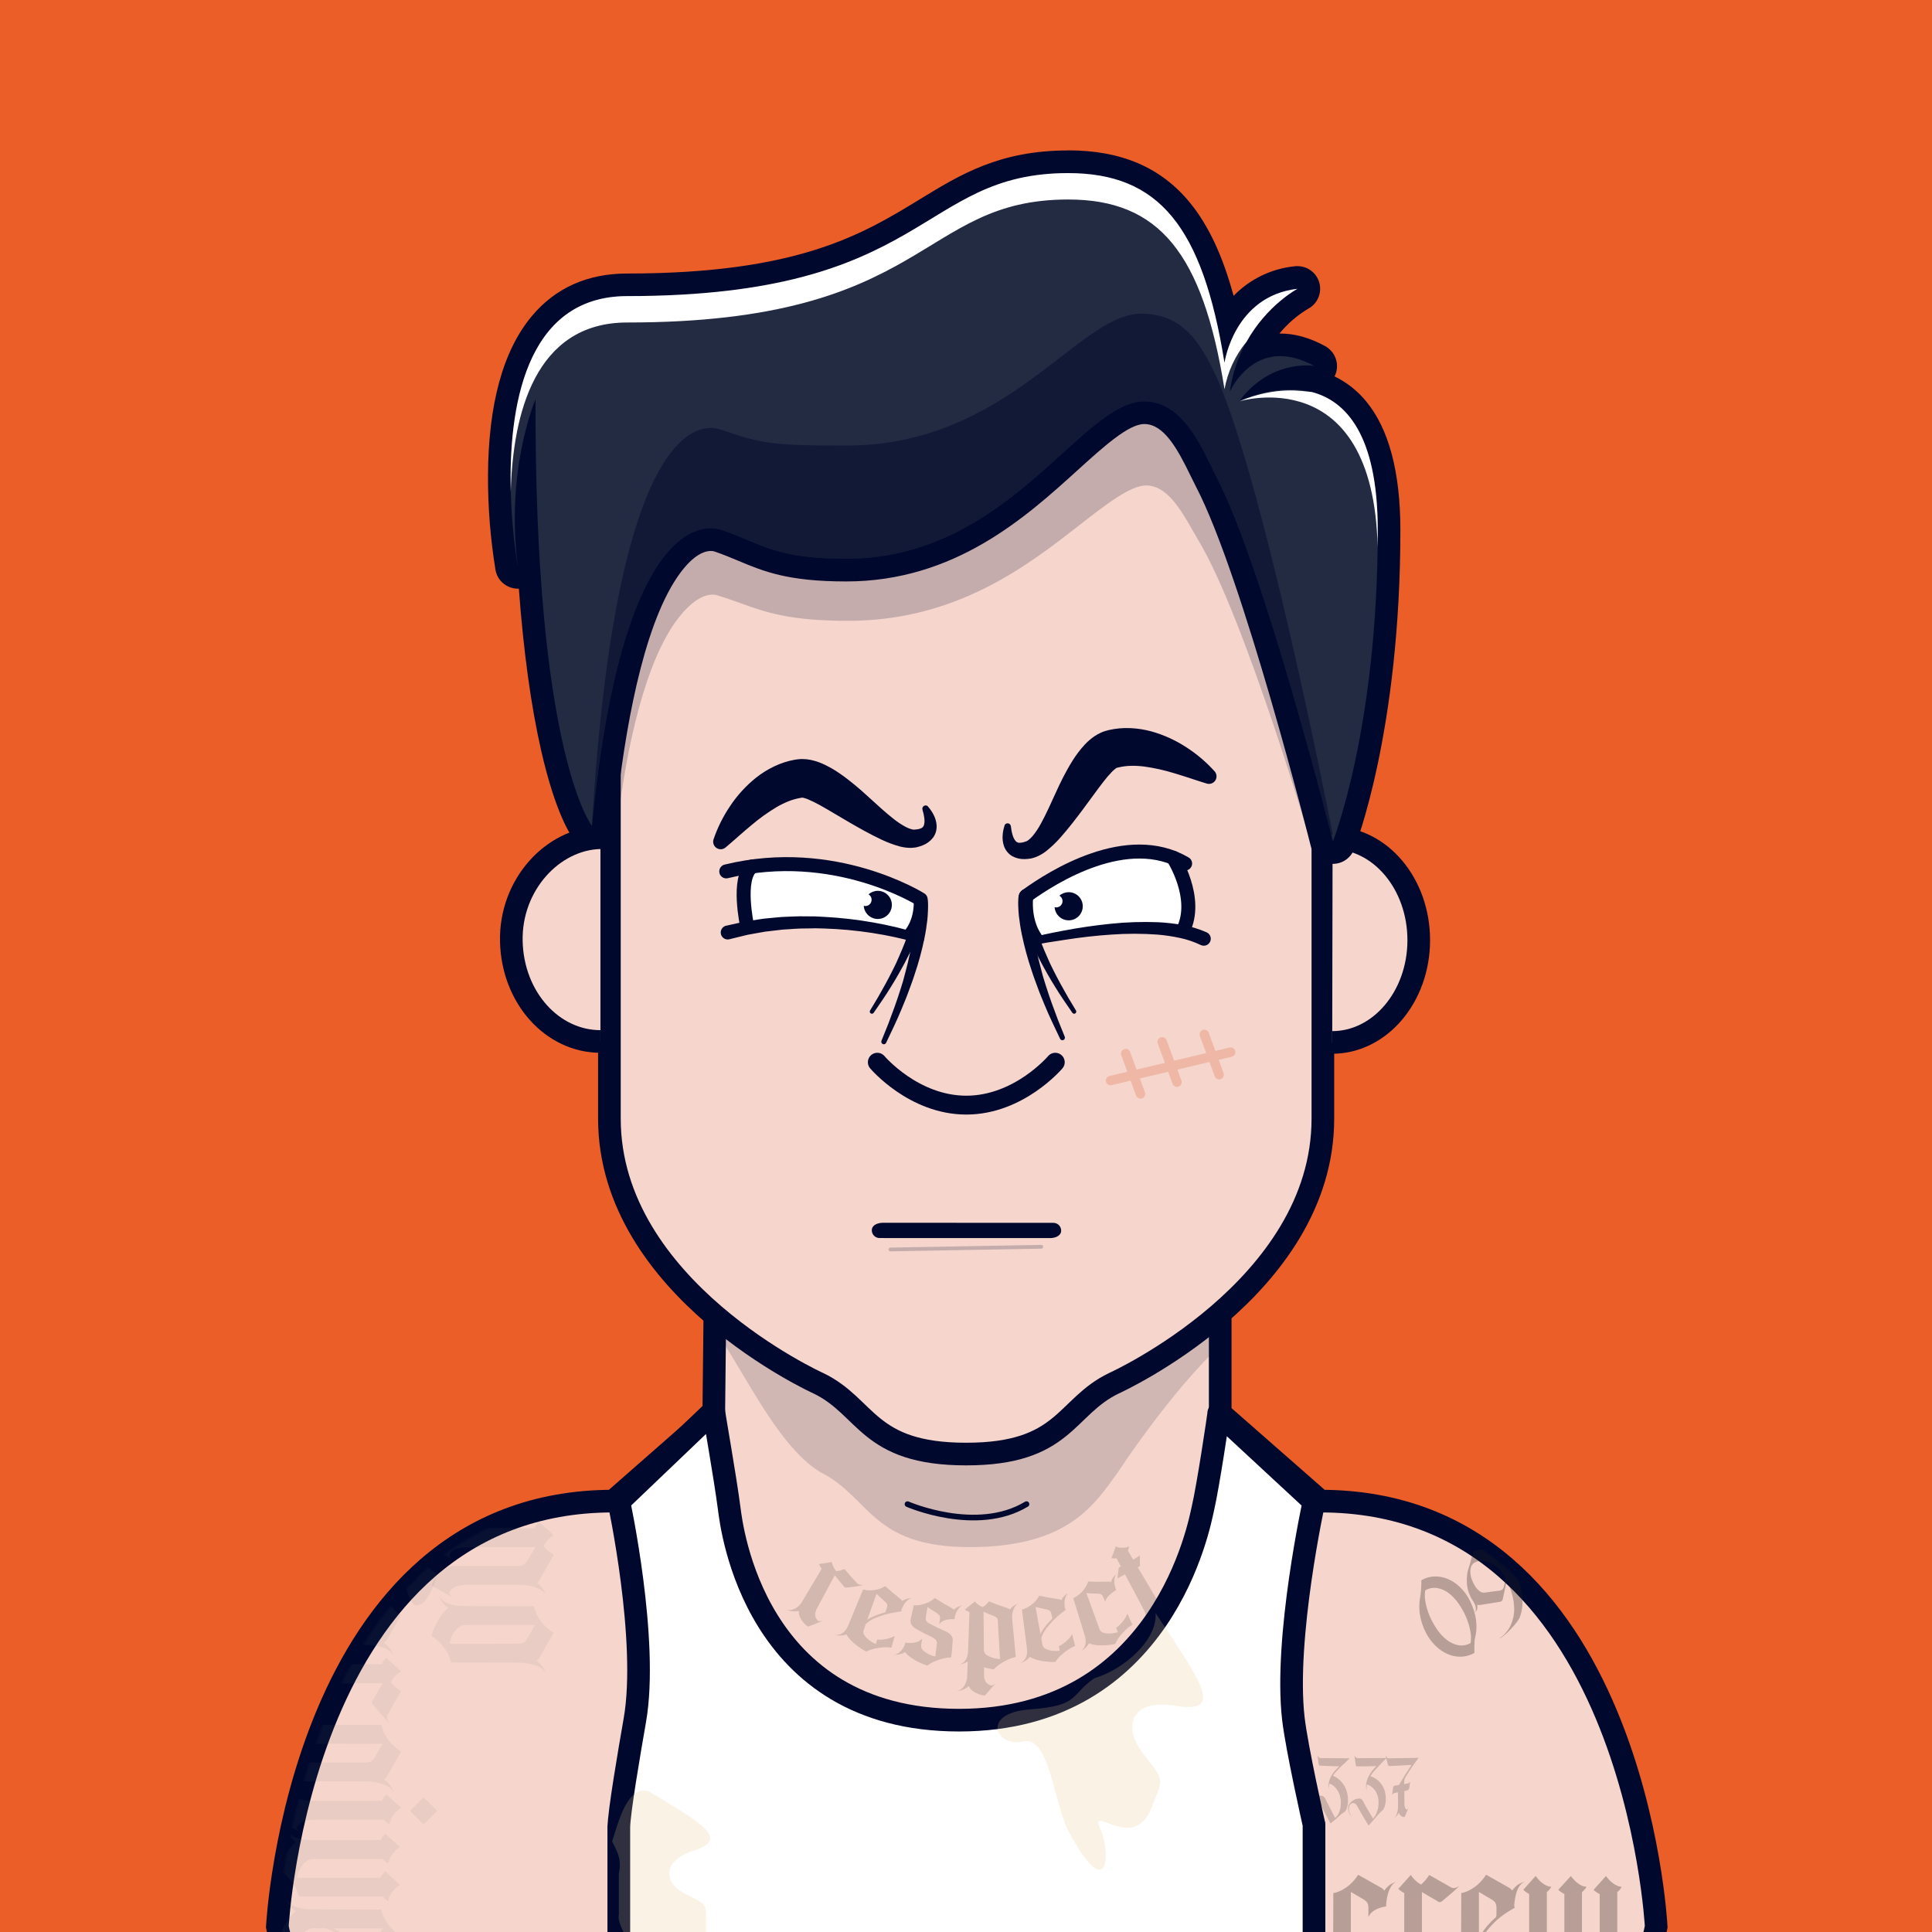
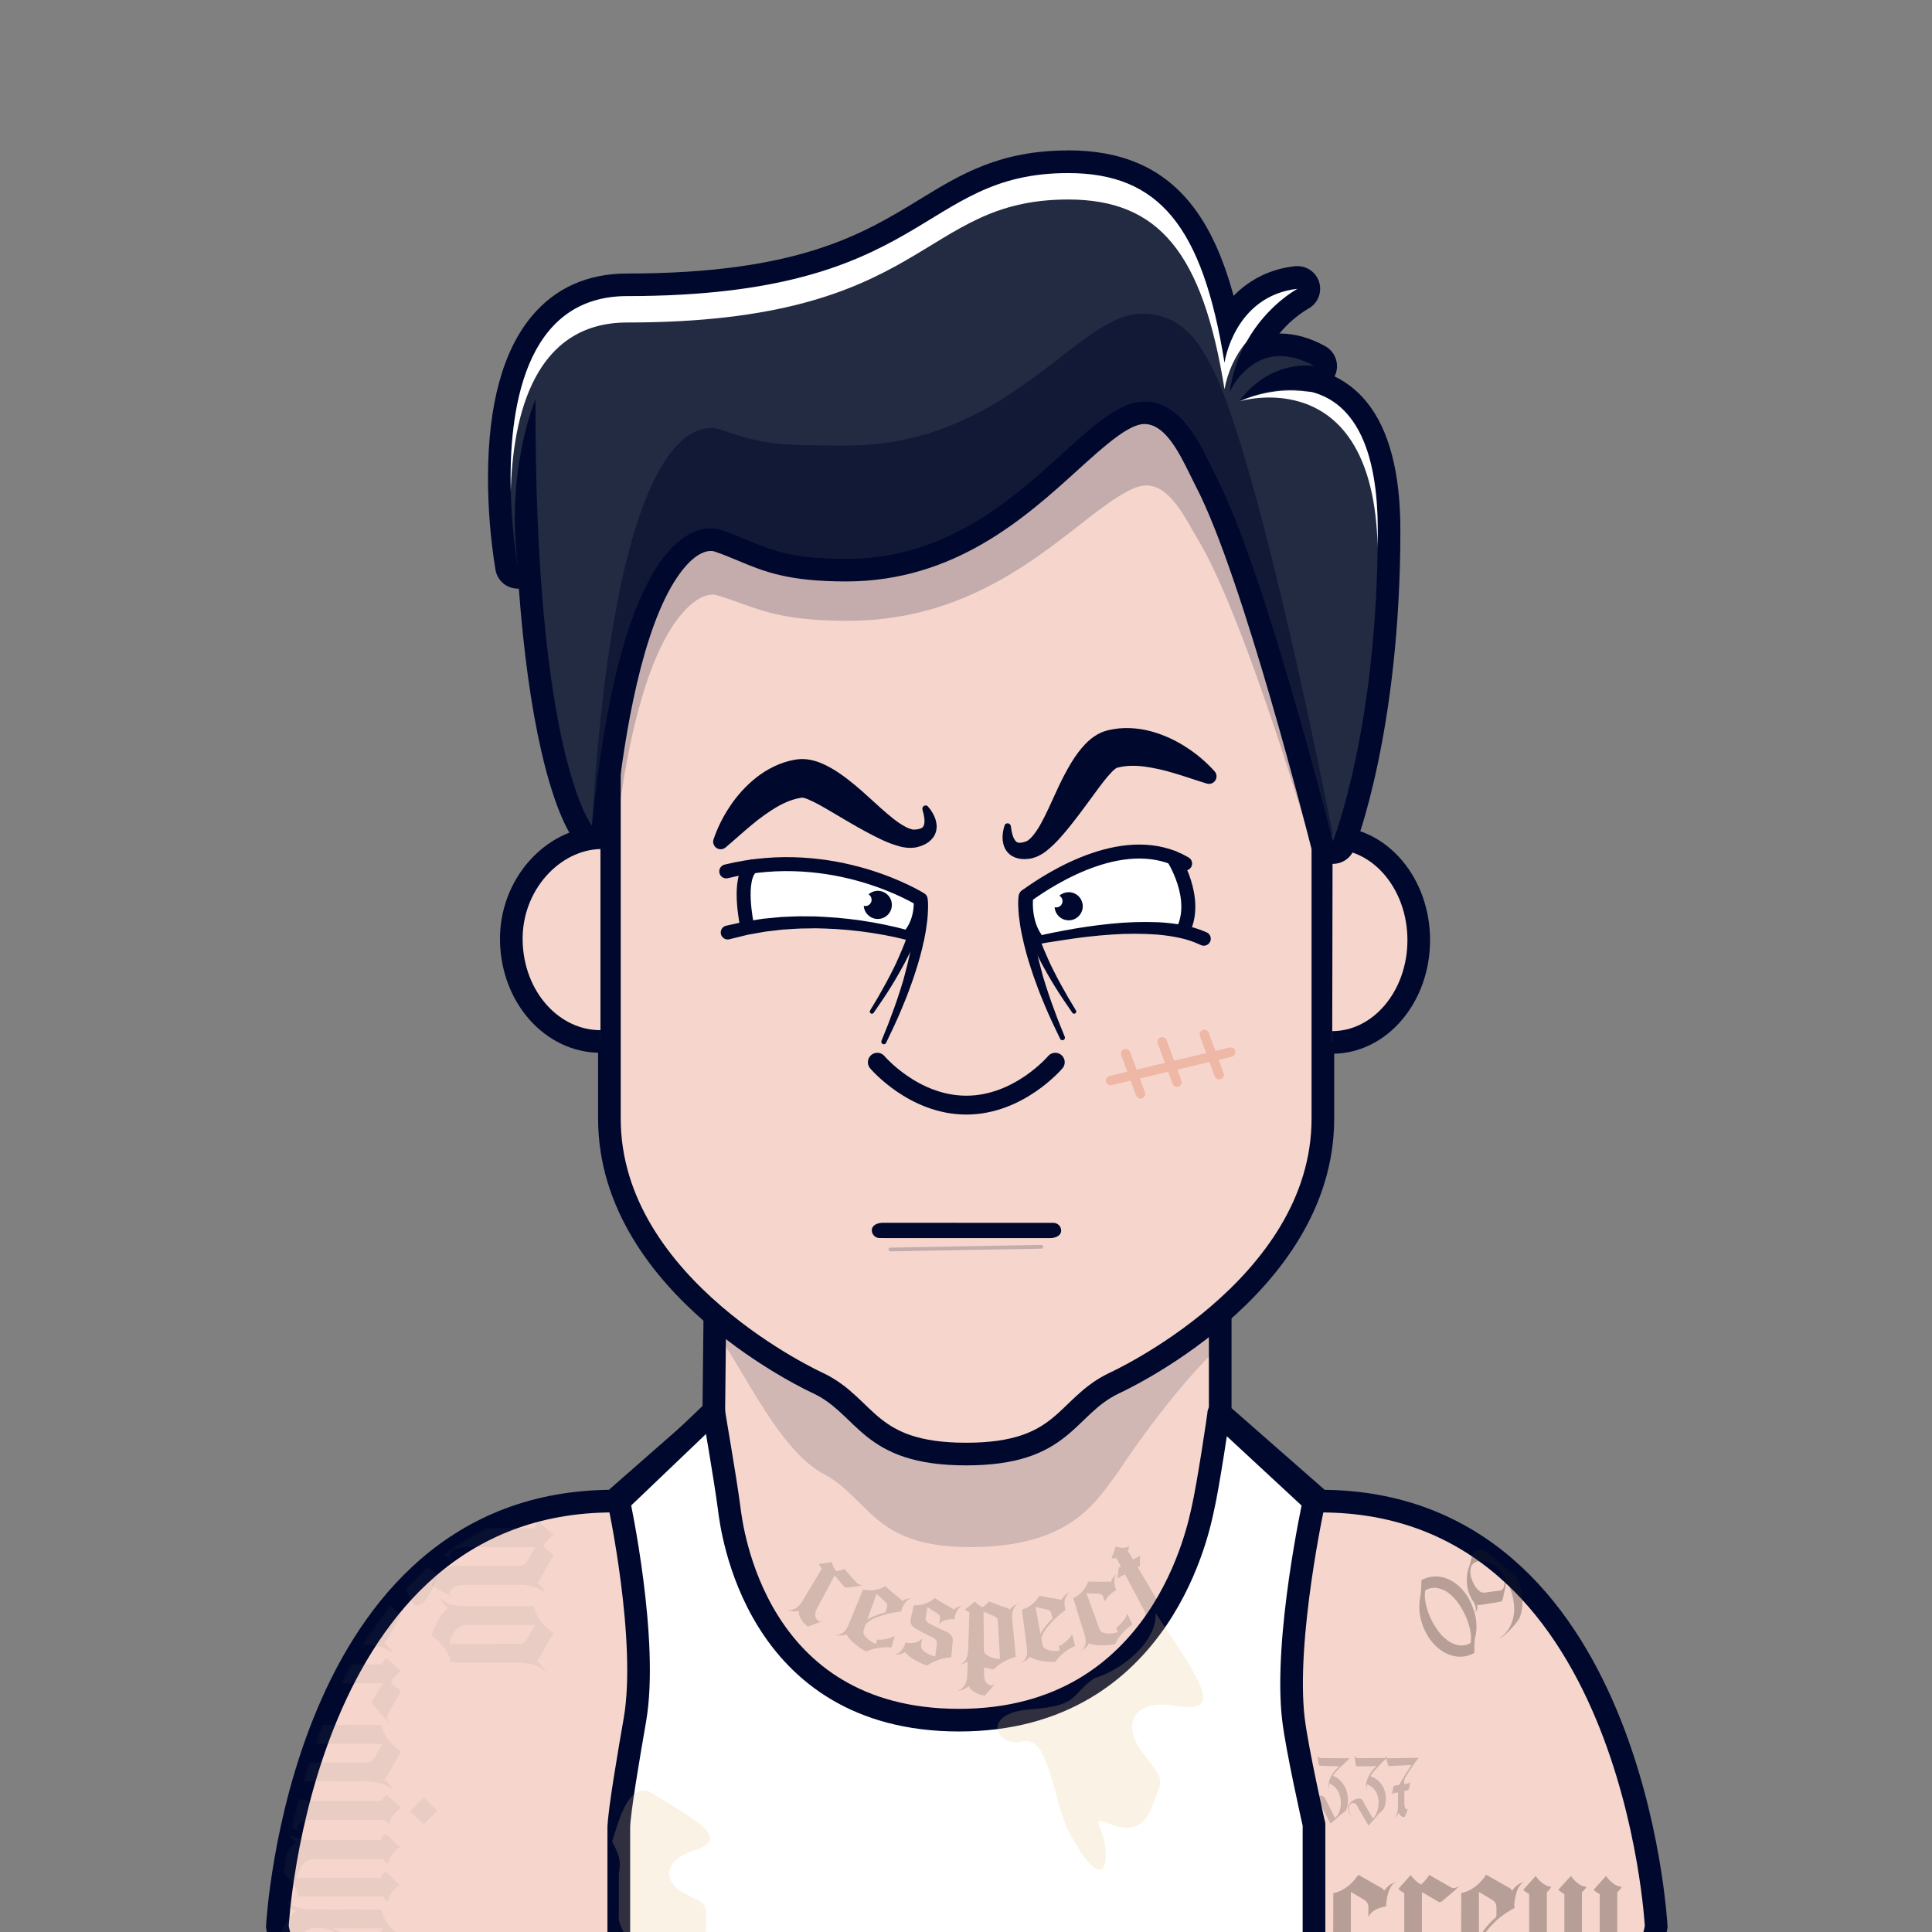
<svg xmlns="http://www.w3.org/2000/svg" id="container" version="1.1" width="1024" height="1024" viewbox="0 0 1024 1024">
  <rect width="100%" height="100%" fill="#808080" stroke="none" />
  <svg width="1024" height="1024" viewbox="0 0 1024 1024">
-     <rect cx="0" cy="0" width="1024" height="1024" stroke="none" fill="#EB5E28" />
-   </svg>
+     </svg>
  <svg width="1024" height="1024" viewBox="0 0 1024 1024" fill="none">
    <g id="FLESH-BASE-BIG-NOSE" clip-path="url(#clip0)">
      <g id="Group 39">
        <g id="FLESH">
          <g id="FLESH copy 6">
            <path id="Vector" d="M379.13 674.22H646.74V749.06L699.82 795.62C866.34 795.62 877.82 1021.2 877.82 1021.2C872.08 1052.37 849.11 1051.79 849.11 1051.79H175.71C175.71 1051.79 152.71 1052.37 147 1021.2C147 1021.2 158.48 795.62 325 795.62L378.32 748.86L379.13 674.22Z" fill="#F6D6CC" stroke="#00092D" stroke-width="12" stroke-miterlimit="10" />
            <path id="Vector_2" opacity="0.15" d="M376 701.63C390.91 718.69 410.17 765.63 435 780.4C461.38 793.61 461.6 820 514.15 820C566.7 820 580.39 796.91 592.49 780.37C592.49 780.37 620.7 736.91 648.64 711.37V680H379.64L376 701.63Z" fill="#00092D" />
            <path id="Vector_3" d="M512.08 184C322.62 186.05 323 289.531 323 289.531V592.881C323 683.111 433.74 733.151 433.74 733.151C459.85 745.661 459.56 770.68 512.08 770.68C564.6 770.68 564.3 745.681 590.41 733.151C590.41 733.151 701.15 683.151 701.15 592.881V289.531C701.15 289.531 701.54 186.05 512.08 184Z" fill="#F6D6CC" stroke="#00092D" stroke-width="12" stroke-linecap="round" stroke-linejoin="round" />
          </g>
          <g id="ARMS">
            <path id="Vector_4" d="M696.34 967.05L696.45 1051.31" stroke="#00092D" stroke-width="12" stroke-linecap="round" stroke-linejoin="round" />
            <path id="Vector_5" d="M328 968.689V1051.31" stroke="#00092D" stroke-width="12" stroke-linecap="round" stroke-linejoin="round" />
          </g>
-           <path id="Vector_6" d="M481 797.23C481 797.23 517.6 813.23 544.06 797.23" stroke="#00092D" stroke-width="3" stroke-linecap="round" stroke-linejoin="round" />
        </g>
        <g id="NOSE copy">
          <path id="Vector_7" d="M559.32 563C559.32 563 540.13 585.74 512.16 585.74C484.19 585.74 465 563 465 563" stroke="#00092D" stroke-width="10" stroke-linecap="round" stroke-linejoin="round" />
        </g>
      </g>
      <g id="Group 5">
        <g id="EARS-ROUND">
          <g id="Vector_8">
            <path d="M318.244 552C292.744 552 271.674 528.79 271.014 498.87C270.354 468.95 292.974 444.55 318.244 444" fill="#F6D6CC" />
            <path d="M318.244 552C292.744 552 271.674 528.79 271.014 498.87C270.354 468.95 292.974 444.55 318.244 444" stroke="#00092D" stroke-width="12" stroke-miterlimit="10" />
          </g>
          <g id="Vector_9">
            <path d="M706.104 552.51C731.374 552.51 751.914 528.33 751.964 498.4C752.014 468.47 731.575 444.16 706.305 444.11" fill="#F6D6CC" />
            <path d="M706.104 552.51C731.374 552.51 751.914 528.33 751.964 498.4C752.014 468.47 731.575 444.16 706.305 444.11" stroke="#00092D" stroke-width="12" stroke-miterlimit="10" />
          </g>
        </g>
      </g>
      <g id="Group 65">
        <g id="Group 64">
          <circle id="Ellipse 7" opacity="0.2" cx="399.5" cy="1009.5" r="28.5" fill="#00092D" />
          <circle id="Ellipse 9" opacity="0.2" cx="399.5" cy="1009.5" r="6.5" fill="#00092D" />
        </g>
        <g id="Group 63">
          <circle id="Ellipse 8" opacity="0.2" cx="624.5" cy="1009.5" r="28.5" fill="#00092D" />
          <circle id="Ellipse 10" opacity="0.2" cx="624.5" cy="1009.5" r="6.5" fill="#00092D" />
        </g>
      </g>
    </g>
    <defs>
      <clipPath id="clip0">
        <rect width="1024" height="1024" fill="white" />
      </clipPath>
    </defs>
  </svg>
  <svg width="1024" height="1024" viewBox="0 0 1024 1024" fill="none">
    <g id="SCAR-BOTTOM-RIGHT">
      <g id="SCAR-BOTTOM-RIGHT_2">
        <path id="Vector" d="M588.62 572.72L652.27 557.65" stroke="#EFB7A6" stroke-width="5" stroke-linecap="round" stroke-linejoin="round" />
        <path id="Vector_2" d="M596.641 558.42L604.491 579.8" stroke="#EFB7A6" stroke-width="5" stroke-linecap="round" stroke-linejoin="round" />
        <path id="Vector_3" d="M615.98 552.2L623.831 573.58" stroke="#EFB7A6" stroke-width="5" stroke-linecap="round" stroke-linejoin="round" />
        <path id="Vector_4" d="M638.311 548.24L646.171 569.62" stroke="#EFB7A6" stroke-width="5" stroke-linecap="round" stroke-linejoin="round" />
      </g>
    </g>
  </svg>
  <svg width="1024" height="1024" viewBox="0 0 1024 1024" fill="none">
    <g id="MOUTH-STRAIGHT">
      <g id="STRAIGHT">
        <path id="Vector" opacity="0.2" d="M551.9 660.824L471.942 662.25" stroke="#00092D" stroke-width="2" stroke-linecap="round" stroke-linejoin="round" />
        <path id="Vector_2" d="M466.174 656.192L536.635 656.216L556.638 656.219C558.898 656.178 562.004 655.363 562.416 652.685C562.478 652.112 562.418 651.532 562.241 650.983C562.064 650.434 561.774 649.928 561.389 649.499C561.004 649.069 560.533 648.725 560.007 648.489C559.481 648.252 558.911 648.129 558.334 648.127L487.873 648.104L467.87 648.101C465.61 648.141 462.504 648.957 462.092 651.634C462.032 652.208 462.093 652.787 462.27 653.335C462.448 653.883 462.738 654.388 463.123 654.818C463.507 655.247 463.977 655.591 464.503 655.828C465.028 656.065 465.597 656.189 466.174 656.192Z" fill="#00092D" />
      </g>
    </g>
  </svg>
  <svg width="1024" height="1024" viewBox="0 0 1024 1024" fill="none">
    <g id="NONE">
</g>
  </svg>
  <svg width="1024" height="1024" viewBox="0 0 1024 1024" fill="none">
    <g id="EYES-ANGRY">
      <g id="Group 43">
        <g id="Group 35">
          <path id="Vector" d="M546.168 492.305L544.844 472.218L591.632 451.919L623.513 455.319L629.498 475.693L624.18 492.602H577.253L550.013 496.928L546.168 492.305Z" fill="white" />
          <path id="Vector_2" d="M543.917 474.877C557.926 464.686 597.571 439.67 628.136 457.681" stroke="#00092D" stroke-width="7.412" stroke-linecap="round" stroke-linejoin="round" />
          <path id="Vector_3" d="M544.503 497.57C552.647 495.374 555.324 494.853 563.57 493.278C571.816 491.703 580.108 490.498 588.492 489.636C596.923 488.745 605.408 488.467 613.879 488.803C618.19 489.012 622.482 489.501 626.73 490.267C631.119 491.037 635.4 492.334 639.478 494.13C639.934 494.323 640.347 494.605 640.692 494.96C641.037 495.315 641.307 495.735 641.487 496.197C641.667 496.658 641.753 497.15 641.74 497.645C641.726 498.14 641.614 498.627 641.409 499.077C641.204 499.528 640.911 499.933 640.547 500.269C640.183 500.604 639.755 500.863 639.289 501.031C638.824 501.198 638.329 501.271 637.835 501.244C637.34 501.217 636.857 501.092 636.412 500.875L636.291 500.82C632.795 499.152 629.112 497.908 625.321 497.114C621.403 496.275 617.436 495.687 613.444 495.353C605.295 494.765 597.114 494.765 588.965 495.353C580.765 495.9 572.557 496.845 564.394 498.133C556.232 499.421 553.536 499.645 545.54 501.498C545.016 501.631 544.46 501.55 543.995 501.273C543.53 500.995 543.195 500.545 543.062 500.02C542.93 499.496 543.011 498.94 543.288 498.475C543.565 498.01 544.015 497.675 544.54 497.542L544.503 497.57Z" fill="#00092D" />
          <path id="Vector_4" d="M548.624 496.928C548.624 496.928 542.592 489.146 543.917 474.878" stroke="#00092D" stroke-width="7.412" stroke-linecap="round" stroke-linejoin="round" />
          <path id="Vector_5" d="M621.772 454.587C621.772 454.587 635.605 475.952 627.044 493.157" stroke="#00092D" stroke-width="7.412" stroke-linecap="round" stroke-linejoin="round" />
          <path id="Vector_6" d="M566.422 472.876C564.611 472.872 562.861 473.531 561.502 474.729C562.137 475.1 562.632 475.669 562.91 476.35C563.188 477.03 563.233 477.784 563.039 478.493C562.844 479.202 562.421 479.827 561.835 480.271C561.249 480.714 560.532 480.952 559.797 480.946C559.519 480.942 559.242 480.905 558.973 480.835C559.07 482.289 559.591 483.683 560.471 484.844C561.351 486.006 562.552 486.884 563.925 487.372C565.299 487.859 566.785 487.934 568.2 487.588C569.616 487.241 570.899 486.488 571.891 485.421C572.884 484.354 573.543 483.02 573.786 481.583C574.03 480.146 573.848 478.67 573.262 477.335C572.677 476.001 571.714 474.866 570.492 474.072C569.27 473.279 567.842 472.86 566.385 472.867L566.422 472.876Z" fill="#00092D" />
        </g>
        <g id="Group 128">
          <g id="Group 34">
            <path id="Vector_7" d="M413.23 458L395.775 460.807L394.144 475.326L395.951 488.38H435.698L480.124 493.133L488.508 487.555L486.609 474.974L447.715 460.9L413.23 458Z" fill="white" />
            <path id="Vector_8" d="M395.978 490.687C395.978 490.687 390.419 465.319 398.647 459.25" stroke="#00092D" stroke-width="7.412" stroke-linecap="round" stroke-linejoin="round" />
            <path id="Vector_9" d="M384.935 461.854C442.314 447.809 487.972 476.679 487.972 476.679C487.972 476.679 488.972 486.787 483.061 494.745" stroke="#00092D" stroke-width="7.412" stroke-linecap="round" stroke-linejoin="round" />
            <path id="Vector_10" d="M486.646 499.85C482.727 498.664 478.576 497.636 474.472 496.746C472.415 496.292 470.34 495.922 468.274 495.505L462.029 494.449C453.698 493.173 445.298 492.4 436.874 492.132L433.715 492.049C432.668 492.003 431.612 491.984 430.565 492.049L424.265 492.141C422.161 492.197 420.077 492.392 417.983 492.512L414.842 492.707C413.804 492.799 412.767 492.947 411.72 493.068L405.494 493.8L399.323 494.903L396.238 495.458L393.208 496.2L387.14 497.691L386.899 497.747C386.412 497.912 385.897 497.975 385.385 497.93C384.873 497.886 384.376 497.735 383.926 497.488C383.475 497.241 383.08 496.903 382.767 496.496C382.454 496.089 382.229 495.621 382.107 495.122C381.984 494.623 381.967 494.104 382.056 493.598C382.145 493.091 382.338 492.609 382.623 492.182C382.908 491.755 383.279 491.391 383.712 491.114C384.145 490.838 384.631 490.654 385.138 490.576H385.213L391.633 489.149L394.839 488.445L398.082 487.935L404.567 486.935L411.053 486.314C412.137 486.212 413.221 486.091 414.314 486.017L417.575 485.878C419.753 485.813 421.921 485.665 424.061 485.656L430.546 485.702C431.63 485.702 432.714 485.702 433.798 485.804L437.05 485.971C445.707 486.434 454.327 487.424 462.863 488.936L469.237 490.159C471.35 490.641 473.471 491.085 475.575 491.586C479.799 492.605 483.913 493.717 488.166 495.106C488.772 495.333 489.269 495.784 489.553 496.367C489.837 496.949 489.887 497.618 489.692 498.236C489.497 498.854 489.072 499.374 488.506 499.688C487.939 500.002 487.273 500.086 486.646 499.924V499.85Z" fill="#00092D" />
            <path id="Vector_11" d="M465.243 472.157C463.435 472.155 461.689 472.814 460.333 474.01C460.962 474.386 461.45 474.957 461.723 475.636C461.996 476.316 462.038 477.066 461.843 477.772C461.649 478.477 461.228 479.1 460.645 479.544C460.063 479.987 459.351 480.227 458.619 480.227C458.341 480.223 458.064 480.186 457.794 480.116C457.892 481.57 458.413 482.964 459.293 484.125C460.173 485.287 461.374 486.165 462.747 486.653C464.12 487.14 465.606 487.215 467.022 486.869C468.437 486.522 469.72 485.769 470.713 484.702C471.705 483.635 472.364 482.301 472.608 480.864C472.851 479.427 472.669 477.951 472.084 476.616C471.498 475.282 470.535 474.147 469.313 473.353C468.091 472.56 466.663 472.141 465.206 472.148L465.243 472.157Z" fill="#00092D" />
          </g>
          <path id="Vector_12" d="M491.64 476.917C491.772 477.886 491.847 478.862 491.865 479.841C491.86 480.716 491.896 481.613 491.85 482.468C491.807 484.198 491.653 485.881 491.51 487.572C491.115 490.925 490.617 494.231 489.93 497.476C488.596 503.936 486.863 510.307 484.74 516.552C483.77 519.687 482.547 522.726 481.455 525.808C480.362 528.889 479.037 531.88 477.815 534.919C476.593 537.957 475.211 540.892 473.863 543.859L469.674 552.681C469.603 552.843 469.501 552.99 469.374 553.112C469.246 553.235 469.096 553.332 468.931 553.396C468.767 553.46 468.591 553.492 468.414 553.488C468.237 553.485 468.063 553.447 467.901 553.376C467.739 553.305 467.592 553.203 467.47 553.075C467.347 552.948 467.251 552.798 467.186 552.633C467.122 552.468 467.091 552.293 467.094 552.116C467.097 551.939 467.136 551.765 467.206 551.603L470.823 542.628C471.963 539.603 473.058 536.587 474.18 533.566C475.302 530.546 476.245 527.471 477.264 524.403C478.284 521.334 479.163 518.271 479.92 515.155C481.606 509.016 482.907 502.778 483.816 496.477C484.288 493.345 484.591 490.215 484.73 487.114C484.768 485.574 484.814 484.023 484.764 482.517C484.761 481.755 484.679 481.026 484.642 480.28L484.529 479.218C484.497 479.035 484.473 478.899 484.444 478.734L484.363 478.278C484.261 477.802 484.254 477.31 484.342 476.831C484.43 476.352 484.611 475.895 484.875 475.486C485.14 475.077 485.482 474.725 485.883 474.448C486.284 474.172 486.736 473.977 487.212 473.875C487.688 473.773 488.18 473.765 488.659 473.853C489.138 473.941 489.595 474.122 490.003 474.387C490.412 474.652 490.765 474.994 491.042 475.395C491.318 475.796 491.513 476.247 491.615 476.723L491.64 476.917Z" fill="#00092D" />
          <path id="Vector_13" d="M491.338 476.604C491.321 477.428 491.255 478.251 491.141 479.067C491.022 479.796 490.934 480.547 490.783 481.253C490.52 482.687 490.17 484.068 489.828 485.456C489.058 488.195 488.209 490.882 487.21 493.492C485.25 498.694 482.969 503.769 480.38 508.688C479.16 511.17 477.743 513.539 476.428 515.96C475.113 518.382 473.617 520.697 472.2 523.065C470.783 525.434 469.246 527.695 467.734 529.987L463.086 536.78C463.006 536.905 462.902 537.014 462.779 537.099C462.657 537.184 462.519 537.245 462.374 537.277C462.228 537.309 462.078 537.312 461.931 537.286C461.785 537.26 461.644 537.205 461.519 537.125C461.393 537.045 461.285 536.94 461.199 536.818C461.114 536.696 461.054 536.558 461.022 536.412C460.99 536.267 460.987 536.117 461.013 535.97C461.039 535.823 461.094 535.683 461.174 535.557L465.365 528.562C466.712 526.195 468.02 523.829 469.352 521.462C470.683 519.095 471.873 516.66 473.125 514.24C474.377 511.819 475.512 509.386 476.552 506.891C478.763 502.003 480.667 496.982 482.253 491.857C483.058 489.312 483.722 486.746 484.245 484.183C484.48 482.906 484.722 481.621 484.878 480.361C484.976 479.726 485.004 479.109 485.071 478.483L485.117 477.584C485.114 477.428 485.112 477.311 485.109 477.17L485.102 476.78C485.08 476.37 485.138 475.96 485.275 475.573C485.411 475.186 485.622 474.829 485.896 474.523C486.17 474.218 486.501 473.969 486.871 473.792C487.241 473.614 487.643 473.512 488.053 473.489C488.463 473.467 488.873 473.526 489.26 473.662C489.647 473.798 490.004 474.009 490.309 474.283C490.615 474.557 490.863 474.889 491.041 475.259C491.218 475.629 491.321 476.03 491.343 476.44L491.338 476.604Z" fill="#00092D" />
          <path id="Vector_14" d="M540.102 476.604C540.12 477.428 540.186 478.251 540.299 479.067C540.419 479.796 540.506 480.547 540.658 481.253C540.92 482.687 541.27 484.068 541.612 485.456C542.382 488.195 543.231 490.882 544.23 493.492C546.19 498.694 548.471 503.769 551.06 508.688C552.28 511.17 553.697 513.539 555.012 515.96C556.327 518.382 557.823 520.697 559.24 523.065C560.658 525.434 562.194 527.695 563.706 529.987L568.354 536.78C568.434 536.905 568.539 537.014 568.661 537.099C568.783 537.184 568.921 537.245 569.066 537.277C569.212 537.309 569.362 537.312 569.509 537.286C569.656 537.26 569.796 537.205 569.921 537.125C570.047 537.045 570.155 536.94 570.241 536.818C570.326 536.696 570.386 536.558 570.418 536.412C570.45 536.267 570.453 536.117 570.427 535.97C570.401 535.823 570.346 535.683 570.266 535.557L566.075 528.562C564.728 526.195 563.42 523.829 562.089 521.462C560.757 519.095 559.568 516.66 558.315 514.24C557.063 511.819 555.928 509.386 554.888 506.891C552.677 502.003 550.773 496.982 549.187 491.857C548.383 489.312 547.719 486.746 547.195 484.183C546.961 482.906 546.718 481.621 546.562 480.361C546.464 479.726 546.436 479.109 546.37 478.483L546.323 477.584C546.326 477.428 546.328 477.311 546.331 477.17L546.338 476.78C546.36 476.37 546.302 475.96 546.165 475.573C546.029 475.186 545.818 474.829 545.544 474.523C545.27 474.218 544.939 473.969 544.569 473.792C544.199 473.614 543.797 473.512 543.387 473.489C542.978 473.467 542.567 473.526 542.18 473.662C541.793 473.798 541.437 474.009 541.131 474.283C540.826 474.557 540.577 474.889 540.399 475.259C540.222 475.629 540.119 476.03 540.097 476.44L540.102 476.604Z" fill="#00092D" />
        </g>
        <path id="Vector_15" d="M539.896 474.782C539.764 475.752 539.689 476.728 539.671 477.706C539.676 478.582 539.64 479.479 539.686 480.334C539.729 482.063 539.883 483.747 540.026 485.437C540.421 488.791 540.919 492.097 541.606 495.342C542.939 501.802 544.673 508.173 546.796 514.418C547.766 517.553 548.989 520.592 550.081 523.673C551.173 526.755 552.498 529.746 553.721 532.784C554.943 535.823 556.325 538.758 557.673 541.725L561.862 550.547C561.933 550.709 562.035 550.856 562.162 550.978C562.29 551.101 562.44 551.197 562.605 551.262C562.769 551.326 562.945 551.357 563.122 551.354C563.299 551.351 563.473 551.313 563.635 551.242C563.797 551.171 563.944 551.069 564.066 550.941C564.189 550.814 564.285 550.663 564.35 550.499C564.414 550.334 564.445 550.159 564.442 549.982C564.438 549.805 564.4 549.631 564.33 549.468L560.713 540.493C559.573 537.469 558.478 534.453 557.356 531.432C556.234 528.411 555.291 525.337 554.272 522.268C553.252 519.2 552.373 516.137 551.616 513.021C549.93 506.882 548.629 500.644 547.719 494.343C547.248 491.211 546.945 488.081 546.806 484.98C546.768 483.439 546.722 481.888 546.772 480.382C546.775 479.621 546.856 478.892 546.894 478.146L547.007 477.083C547.039 476.901 547.063 476.764 547.092 476.6L547.173 476.144C547.275 475.668 547.282 475.176 547.194 474.697C547.106 474.218 546.925 473.761 546.66 473.352C546.396 472.943 546.054 472.59 545.653 472.314C545.252 472.037 544.8 471.843 544.324 471.74C543.848 471.638 543.356 471.631 542.877 471.719C542.398 471.807 541.941 471.988 541.532 472.253C541.124 472.517 540.771 472.86 540.494 473.261C540.217 473.662 540.023 474.113 539.921 474.589L539.896 474.782Z" fill="#00092D" />
      </g>
      <g id="Group 29">
        <g id="Group 27">
          <path id="Vector_16" d="M491.886 427.547C493.045 428.842 494.03 430.281 494.817 431.83C495.707 433.524 496.252 435.379 496.418 437.286C496.496 438.413 496.394 439.545 496.116 440.64C495.805 441.843 495.266 442.975 494.527 443.973C493.111 445.803 491.22 447.21 489.06 448.039C488.135 448.413 487.186 448.723 486.219 448.967L485.529 449.126C485.29 449.159 484.949 449.205 484.674 449.243C484.1 449.326 483.523 449.376 482.944 449.393C480.907 449.414 478.876 449.161 476.907 448.64C473.536 447.711 470.256 446.483 467.104 444.971C461.103 442.144 455.574 438.991 450.191 435.884L442.326 431.25C439.76 429.726 437.237 428.244 434.817 426.896C432.622 425.646 430.354 424.529 428.025 423.549C427.248 423.244 426.447 422.999 425.632 422.817C425.497 422.789 425.36 422.77 425.222 422.76L424.634 422.84C422.432 423.189 420.274 423.774 418.196 424.584C415.907 425.487 413.69 426.564 411.566 427.806C406.856 430.639 402.387 433.854 398.202 437.417C393.729 441.085 389.341 445.172 384.559 449.182C383.893 449.742 383.062 450.07 382.193 450.115C381.324 450.161 380.464 449.921 379.744 449.433C379.023 448.946 378.481 448.236 378.201 447.413C377.92 446.589 377.916 445.696 378.188 444.87C380.307 438.666 383.237 432.77 386.901 427.334C390.706 421.59 395.38 416.471 400.755 412.161C403.659 409.869 406.804 407.901 410.134 406.292C413.665 404.57 417.419 403.349 421.287 402.662L422.031 402.561L422.408 402.51C422.528 402.494 422.629 402.48 422.877 402.446C423.294 402.39 423.71 402.352 424.125 402.333L425.31 402.303C426.709 402.316 428.103 402.455 429.476 402.721C431.672 403.165 433.813 403.844 435.864 404.746C439.178 406.229 442.341 408.029 445.309 410.12C448.095 412.026 450.648 414.076 453.099 416.065C455.55 418.054 457.871 420.191 460.154 422.25C464.721 426.376 469.122 430.525 473.644 434.049C475.738 435.74 477.996 437.218 480.383 438.46C481.325 438.941 482.318 439.315 483.343 439.575C483.532 439.62 483.725 439.654 483.918 439.675C484.015 439.697 484.114 439.709 484.213 439.71L484.662 439.705C485.213 439.684 485.762 439.631 486.307 439.547C487.1 439.44 487.869 439.193 488.576 438.818C488.89 438.613 489.159 438.347 489.368 438.036C489.577 437.724 489.72 437.374 489.79 437.006C490.331 435.06 489.781 431.971 488.966 429.348L488.942 429.164C488.82 428.782 488.834 428.371 488.981 427.998C489.128 427.625 489.398 427.314 489.747 427.117C490.096 426.921 490.502 426.85 490.897 426.917C491.292 426.985 491.651 427.186 491.915 427.488L491.886 427.547Z" fill="#00092D" />
        </g>
        <g id="Group 28">
          <path id="Vector_17" d="M532.431 437.608C531.874 439.254 531.534 440.965 531.419 442.698C531.267 444.606 531.495 446.526 532.091 448.344C532.464 449.411 533.003 450.412 533.689 451.31C534.447 452.294 535.388 453.122 536.46 453.75C538.481 454.876 540.773 455.426 543.085 455.339C544.082 455.32 545.077 455.232 546.062 455.075L546.759 454.951C546.992 454.887 547.323 454.795 547.591 454.721C548.151 454.573 548.702 454.392 549.241 454.179C551.122 453.398 552.89 452.367 554.496 451.114C557.23 448.935 559.763 446.516 562.067 443.887C566.473 438.928 570.318 433.856 574.046 428.882L579.456 421.53C581.216 419.12 582.953 416.764 584.649 414.574C586.176 412.562 587.822 410.643 589.578 408.827C590.173 408.241 590.812 407.701 591.49 407.212C591.604 407.134 591.722 407.063 591.845 406.999L592.417 406.841C594.579 406.297 596.794 405.986 599.022 405.914C601.482 405.844 603.944 405.963 606.385 406.27C611.83 407.024 617.203 408.223 622.452 409.854C628.007 411.468 633.648 413.501 639.622 415.308C640.454 415.561 641.346 415.536 642.163 415.236C642.98 414.936 643.677 414.378 644.148 413.646C644.619 412.914 644.838 412.049 644.772 411.181C644.707 410.314 644.359 409.491 643.784 408.838C639.397 403.967 634.385 399.698 628.879 396.14C623.122 392.354 616.812 389.485 610.175 387.635C606.604 386.669 602.939 386.096 599.244 385.925C595.32 385.731 591.389 386.083 587.563 386.972L586.838 387.172L586.472 387.273C586.355 387.305 586.257 387.332 586.016 387.399C585.61 387.511 585.213 387.64 584.823 387.786L583.722 388.224C582.441 388.785 581.214 389.462 580.055 390.246C578.211 391.518 576.509 392.984 574.978 394.619C572.514 397.285 570.313 400.184 568.407 403.274C566.594 406.121 565.053 409.01 563.581 411.802C562.109 414.595 560.815 417.473 559.525 420.263C556.948 425.852 554.533 431.397 551.76 436.415C550.499 438.793 549.004 441.039 547.297 443.121C546.62 443.933 545.854 444.667 545.014 445.309C544.858 445.425 544.694 445.532 544.525 445.627C544.444 445.685 544.358 445.735 544.267 445.775L543.853 445.947C543.338 446.144 542.812 446.311 542.278 446.449C541.506 446.662 540.703 446.737 539.905 446.67C539.536 446.606 539.183 446.467 538.869 446.262C538.555 446.058 538.285 445.793 538.076 445.481C536.814 443.905 536.105 440.848 535.823 438.116L535.774 437.937C535.735 437.539 535.56 437.165 535.279 436.88C534.997 436.595 534.626 436.416 534.228 436.372C533.83 436.328 533.429 436.423 533.092 436.64C532.756 436.857 532.504 437.184 532.38 437.565L532.431 437.608Z" fill="#00092D" />
        </g>
      </g>
    </g>
  </svg>
  <svg id="empty-layer" />
  <svg width="1024" height="1024" viewBox="0 0 1024 1024" fill="none">
    <g id="CLOTHES-TANKTOP" clip-path="url(#clip0)">
      <g id="Group 51">
        <g id="Group" opacity="0.41">
          <path id="Vector" opacity="0.41" d="M433.61 859.06C433.766 859.176 433.956 859.236 434.15 859.23C434.4 859.25 434.651 859.25 434.9 859.23L435.9 859.13C432.9 860.4 431.36 861.01 428.25 862.13C427.314 861.526 426.48 860.776 425.78 859.91C425.115 859.088 424.542 858.196 424.07 857.25C423.548 856.19 423.33 855.006 423.44 853.83C422.589 854.032 421.714 854.116 420.84 854.08C420.104 854.044 419.371 853.947 418.65 853.79C417.88 853.619 417.127 853.378 416.4 853.07C417.42 853.438 418.523 853.508 419.58 853.27C420.491 853.048 421.354 852.665 422.13 852.14C422.817 851.681 423.442 851.137 423.99 850.52C424.364 850.094 424.699 849.635 424.99 849.15C429.22 842.07 431.33 838.53 435.55 831.44C435.277 831.08 435.017 830.71 434.77 830.33C434.49 829.897 434.252 829.438 434.06 828.96C436.81 828.59 438.17 828.38 440.84 827.89C441.06 828.938 441.431 829.948 441.94 830.89C442.304 831.537 442.726 832.149 443.2 832.72C444.729 832.591 446.228 832.22 447.64 831.62C450.2 834.72 451.55 836.25 454.35 839.22C454.659 839.459 454.994 839.66 455.35 839.82C456.17 840.064 457.033 840.129 457.88 840.01C457.4 840.14 456.75 840.28 455.93 840.45C455.11 840.62 454.25 840.76 453.37 840.89C452.49 841.02 451.62 841.13 450.76 841.23L448.76 841.47C448.48 841.486 448.2 841.438 447.94 841.33C447.678 841.237 447.451 841.066 447.29 840.84C447.001 840.447 446.69 840.07 446.36 839.71C445.81 839.08 445.24 838.43 444.67 837.71C443.97 836.88 443.22 835.95 442.43 834.94L433 852.48C432.589 853.215 432.299 854.012 432.14 854.84C432.018 855.447 432.018 856.072 432.14 856.68C432.268 857.185 432.481 857.666 432.77 858.1C433.01 858.453 433.292 858.775 433.61 859.06Z" fill="#231F20" />
          <path id="Vector_2" opacity="0.41" d="M483.881 847C483.036 847.049 482.221 847.325 481.521 847.8C480.834 848.256 480.232 848.828 479.741 849.49C479.271 850.114 478.865 850.784 478.531 851.49C478.252 852.033 478.002 852.591 477.781 853.16C477.698 853.45 477.715 853.76 477.831 854.04C477.761 854.04 476.891 854.22 475.201 854.45C473.179 854.756 471.176 855.173 469.201 855.7C467.417 856.219 465.661 856.83 463.941 857.53C462.062 858.269 460.346 859.37 458.891 860.77L457.791 863.86C457.608 864.328 457.544 864.833 457.603 865.332C457.662 865.831 457.844 866.307 458.131 866.72C458.771 867.637 459.547 868.453 460.431 869.14C461.585 870.044 462.856 870.788 464.211 871.35L464.931 869.01C465.881 869.109 466.84 869.109 467.791 869.01C468.803 868.899 469.805 868.715 470.791 868.46C471.992 868.152 473.144 867.674 474.211 867.04C473.541 869.5 473.211 870.73 472.521 873.19V873.25C471.102 873.064 469.669 873.013 468.241 873.1C466.795 873.214 465.359 873.421 463.941 873.72C462.268 874.064 460.645 874.619 459.111 875.37C457.684 874.62 456.314 873.768 455.011 872.82C453.785 871.934 452.619 870.968 451.521 869.93C450.386 868.856 449.412 867.623 448.631 866.27C447.924 866.55 447.185 866.738 446.431 866.83C445.693 866.909 444.948 866.909 444.211 866.83C443.404 866.764 442.602 866.647 441.811 866.48C442.931 866.703 444.091 866.624 445.171 866.25C446.029 865.935 446.812 865.444 447.471 864.81C448.045 864.247 448.531 863.599 448.911 862.89C449.251 862.22 449.511 861.66 449.691 861.23C452.631 854.16 454.091 850.62 457.021 843.55L457.441 842.55V842.49C458.663 842.798 459.92 842.949 461.181 842.94C462.441 842.924 463.696 842.767 464.921 842.47C466.431 842.099 467.875 841.495 469.201 840.68C472.311 843.49 473.931 844.86 477.281 847.5C477.461 847.68 477.641 847.86 477.801 848.04C477.95 848.198 478.065 848.385 478.141 848.59C478.71 848.211 479.32 847.899 479.961 847.66C480.565 847.446 481.187 847.288 481.821 847.19C482.503 847.089 483.191 847.026 483.881 847ZM461.311 857.51C462.414 856.945 463.55 856.444 464.711 856.01C465.921 855.56 467.221 855.14 468.601 854.76H468.691C468.878 854.709 469.05 854.612 469.19 854.478C469.33 854.343 469.433 854.175 469.491 853.99C469.751 853.15 469.881 852.74 470.131 851.9C470.344 851.287 470.323 850.617 470.071 850.02C469.735 849.504 469.32 849.045 468.841 848.66C467.091 847.12 466.241 846.34 464.561 844.76C462.561 850.27 461.621 853.02 459.651 858.53C459.911 858.36 460.181 858.18 460.441 857.99C460.718 857.796 461.009 857.622 461.311 857.47V857.51Z" fill="#231F20" />
          <path id="Vector_3" opacity="0.41" d="M490.631 857.58C490.542 858.137 490.671 858.706 490.991 859.17C491.346 859.708 491.84 860.14 492.421 860.42C495.951 862.26 497.751 863.14 501.421 864.79C502.477 865.219 503.409 865.907 504.131 866.79C504.74 867.537 505.04 868.489 504.971 869.45C504.721 872.58 504.591 874.15 504.331 877.29H504.241L504.151 878.38V878.44C502.753 878.495 501.363 878.682 500.001 879C498.606 879.358 497.236 879.809 495.901 880.35C494.319 880.974 492.824 881.797 491.451 882.8C489.925 882.311 488.438 881.709 487.001 881C485.659 880.337 484.363 879.585 483.121 878.75C481.828 877.892 480.669 876.847 479.681 875.65C479.056 876.043 478.384 876.355 477.681 876.58C476.982 876.801 476.261 876.945 475.531 877.01C474.733 877.087 473.932 877.114 473.131 877.09C474.196 877.112 475.243 876.809 476.131 876.22C476.897 875.709 477.573 875.073 478.131 874.34C478.622 873.693 479.032 872.987 479.351 872.24C479.582 871.713 479.769 871.168 479.911 870.61C480.966 870.802 482.039 870.875 483.111 870.83C484.098 870.779 485.074 870.594 486.011 870.28C487.063 869.906 488.015 869.293 488.791 868.49C488.571 869.78 488.451 870.43 488.231 871.72C488.124 872.211 488.142 872.721 488.284 873.203C488.425 873.686 488.685 874.125 489.041 874.48C489.817 875.278 490.711 875.952 491.691 876.48C492.953 877.164 494.302 877.676 495.701 878C496.051 875.26 496.221 873.9 496.571 871.16C496.741 869.84 495.961 868.75 494.261 867.86C490.651 866.12 488.891 865.2 485.441 863.29C484.471 862.772 483.659 862.001 483.091 861.06C482.611 860.295 482.446 859.374 482.631 858.49C483.201 855.87 483.491 854.56 484.071 851.94L484.301 850.87V850.81C485.541 850.904 486.789 850.833 488.011 850.6C489.239 850.341 490.439 849.959 491.591 849.46C493.007 848.853 494.317 848.022 495.471 847C498.971 849.24 500.781 850.3 504.471 852.33C504.865 852.542 505.207 852.839 505.471 853.2C505.955 852.733 506.5 852.332 507.091 852.01C507.651 851.709 508.237 851.458 508.841 851.26C509.461 851.06 510.121 850.85 510.841 850.67C509.929 850.89 509.106 851.381 508.481 852.08C507.895 852.739 507.397 853.472 507.001 854.26C506.645 854.984 506.37 855.745 506.181 856.53C506.038 857.083 505.931 857.644 505.861 858.21C504.801 858.117 503.733 858.151 502.681 858.31C501.766 858.463 500.873 858.725 500.021 859.09C499.098 859.468 498.324 860.139 497.821 861L498.221 857.87C498.326 857.239 498.187 856.592 497.831 856.06C497.404 855.617 496.928 855.224 496.411 854.89C494.411 853.68 493.481 853.06 491.591 851.79C491.241 854.11 491.001 855.27 490.631 857.58Z" fill="#231F20" />
          <path id="Vector_4" opacity="0.41" d="M535.21 853.15C535.606 852.595 536.07 852.091 536.59 851.65C537.078 851.236 537.608 850.874 538.17 850.57C538.76 850.24 539.372 849.95 540 849.7C539.148 850.069 538.427 850.685 537.93 851.47C537.46 852.22 537.103 853.036 536.87 853.89C536.651 854.673 536.517 855.478 536.47 856.29C536.429 856.863 536.429 857.437 536.47 858.01C537.24 866.01 537.62 870.09 538.38 878.15V878.21C537.009 878.53 535.67 878.975 534.38 879.54C533.075 880.147 531.809 880.835 530.59 881.6C529.155 882.506 527.838 883.588 526.67 884.82L525.14 884.54C524.67 884.47 524.14 884.37 523.57 884.23C523 884.09 522.34 883.92 521.57 883.71C521.57 885.38 521.57 886.22 521.57 887.9C521.557 888.74 521.689 889.575 521.96 890.37C522.146 890.921 522.44 891.429 522.825 891.865C523.209 892.301 523.677 892.656 524.2 892.91C524.585 893.121 525 893.273 525.43 893.36C525.891 893.346 526.332 893.172 526.68 892.87L527.5 892.33C525.37 894.89 524.27 896.15 522 898.65C520.85 898.576 519.72 898.319 518.65 897.89C517.634 897.496 516.664 896.989 515.76 896.38C514.767 895.706 513.978 894.772 513.48 893.68C512.806 894.268 512.056 894.762 511.25 895.15C510.566 895.473 509.857 895.74 509.13 895.95C508.348 896.166 507.548 896.317 506.74 896.4C507.848 896.239 508.888 895.767 509.74 895.04C510.446 894.412 511.035 893.664 511.48 892.83C511.873 892.098 512.169 891.318 512.36 890.51C512.495 889.952 512.582 889.383 512.62 888.81L512.92 880.57C512.377 880.938 511.797 881.25 511.19 881.5C510.627 881.737 510.049 881.937 509.46 882.1C508.863 882.275 508.255 882.412 507.64 882.51C508.646 882.35 509.596 881.942 510.406 881.324C511.216 880.707 511.86 879.898 512.28 878.97C512.621 878.242 512.85 877.466 512.96 876.67C513.05 875.92 513.1 875.31 513.12 874.84C513.41 866.7 513.55 862.63 513.84 854.49C513.45 854.31 513.05 854.11 512.67 853.9C512.227 853.655 511.811 853.364 511.43 853.03C513.58 851.39 514.63 850.55 516.68 848.83C517.811 850.175 519.267 851.208 520.91 851.83C522.154 850.98 523.257 849.94 524.18 848.75C528.02 850.31 529.99 851.04 534.02 852.36L534.69 852.69C534.895 852.804 535.072 852.961 535.21 853.15ZM528.88 859.05C528.87 858.403 528.62 857.784 528.18 857.31C527.691 856.942 527.148 856.651 526.57 856.45C524.43 855.61 523.37 855.17 521.28 854.26L521.48 874.5C521.465 875 521.574 875.497 521.8 875.944C522.025 876.391 522.359 876.775 522.77 877.06C523.688 877.703 524.7 878.199 525.77 878.53C527.147 878.987 528.581 879.25 530.03 879.31C529.55 871.21 529.33 867.15 528.88 859.05Z" fill="#231F20" />
-           <path id="Vector_5" opacity="0.41" d="M566.671 844C565.959 844.464 565.389 845.114 565.021 845.88C564.655 846.615 564.415 847.406 564.311 848.22C564.213 848.993 564.19 849.773 564.241 850.55C564.273 851.159 564.336 851.767 564.431 852.37C564.505 852.663 564.673 852.923 564.911 853.11C564.911 853.17 564.181 853.73 562.831 854.77C561.227 856.045 559.694 857.407 558.241 858.85C556.963 860.19 555.754 861.596 554.621 863.06C553.37 864.633 552.442 866.437 551.891 868.37L552.481 871.6C552.549 872.096 552.74 872.568 553.037 872.971C553.334 873.375 553.727 873.698 554.181 873.91C555.184 874.401 556.256 874.738 557.361 874.91C558.804 875.108 560.267 875.108 561.711 874.91C561.501 873.91 561.391 873.48 561.171 872.52C562.041 872.126 562.869 871.643 563.641 871.08C564.467 870.466 565.252 869.798 565.991 869.08C566.879 868.214 567.637 867.224 568.241 866.14L569.841 872.31V872.38C568.519 872.923 567.253 873.593 566.061 874.38C564.867 875.199 563.728 876.094 562.651 877.06C561.377 878.19 560.251 879.477 559.301 880.89C556.203 880.973 553.108 880.636 550.101 879.89C548.595 879.518 547.15 878.932 545.811 878.15C545.35 878.742 544.816 879.273 544.221 879.73C543.64 880.175 543.013 880.558 542.351 880.87C541.633 881.215 540.895 881.516 540.141 881.77C541.204 881.396 542.152 880.752 542.891 879.9C543.466 879.195 543.888 878.377 544.131 877.5C544.343 876.725 544.437 875.923 544.411 875.12C544.371 874.373 544.321 873.763 544.261 873.29C543.261 865.7 542.781 861.9 541.791 854.29L541.651 853.21V853.14C542.844 852.793 543.989 852.299 545.061 851.67C546.142 851.032 547.149 850.274 548.061 849.41C549.172 848.332 550.113 847.091 550.851 845.73C554.921 846.62 556.991 847.01 561.211 847.63C561.471 847.69 561.701 847.76 561.931 847.83C562.141 847.896 562.335 848.005 562.501 848.15C562.806 847.533 563.186 846.956 563.631 846.43C564.045 845.941 564.507 845.496 565.011 845.1C565.543 844.703 566.097 844.336 566.671 844ZM552.381 864.35C553.047 863.307 553.775 862.305 554.561 861.35C555.381 860.35 556.291 859.35 557.291 858.35H557.381C557.517 858.213 557.617 858.045 557.671 857.86C557.725 857.674 557.732 857.478 557.691 857.29C557.501 856.43 557.401 856.01 557.201 855.15C557.08 854.513 556.723 853.945 556.201 853.56C555.658 853.276 555.074 853.081 554.471 852.98C552.201 852.52 551.081 852.26 548.861 851.72C549.861 857.48 550.421 860.36 551.471 866.12C551.601 865.83 551.741 865.54 551.881 865.26C552.023 864.931 552.19 864.614 552.381 864.31V864.35Z" fill="#231F20" />
+           <path id="Vector_5" opacity="0.41" d="M566.671 844C564.655 846.615 564.415 847.406 564.311 848.22C564.213 848.993 564.19 849.773 564.241 850.55C564.273 851.159 564.336 851.767 564.431 852.37C564.505 852.663 564.673 852.923 564.911 853.11C564.911 853.17 564.181 853.73 562.831 854.77C561.227 856.045 559.694 857.407 558.241 858.85C556.963 860.19 555.754 861.596 554.621 863.06C553.37 864.633 552.442 866.437 551.891 868.37L552.481 871.6C552.549 872.096 552.74 872.568 553.037 872.971C553.334 873.375 553.727 873.698 554.181 873.91C555.184 874.401 556.256 874.738 557.361 874.91C558.804 875.108 560.267 875.108 561.711 874.91C561.501 873.91 561.391 873.48 561.171 872.52C562.041 872.126 562.869 871.643 563.641 871.08C564.467 870.466 565.252 869.798 565.991 869.08C566.879 868.214 567.637 867.224 568.241 866.14L569.841 872.31V872.38C568.519 872.923 567.253 873.593 566.061 874.38C564.867 875.199 563.728 876.094 562.651 877.06C561.377 878.19 560.251 879.477 559.301 880.89C556.203 880.973 553.108 880.636 550.101 879.89C548.595 879.518 547.15 878.932 545.811 878.15C545.35 878.742 544.816 879.273 544.221 879.73C543.64 880.175 543.013 880.558 542.351 880.87C541.633 881.215 540.895 881.516 540.141 881.77C541.204 881.396 542.152 880.752 542.891 879.9C543.466 879.195 543.888 878.377 544.131 877.5C544.343 876.725 544.437 875.923 544.411 875.12C544.371 874.373 544.321 873.763 544.261 873.29C543.261 865.7 542.781 861.9 541.791 854.29L541.651 853.21V853.14C542.844 852.793 543.989 852.299 545.061 851.67C546.142 851.032 547.149 850.274 548.061 849.41C549.172 848.332 550.113 847.091 550.851 845.73C554.921 846.62 556.991 847.01 561.211 847.63C561.471 847.69 561.701 847.76 561.931 847.83C562.141 847.896 562.335 848.005 562.501 848.15C562.806 847.533 563.186 846.956 563.631 846.43C564.045 845.941 564.507 845.496 565.011 845.1C565.543 844.703 566.097 844.336 566.671 844ZM552.381 864.35C553.047 863.307 553.775 862.305 554.561 861.35C555.381 860.35 556.291 859.35 557.291 858.35H557.381C557.517 858.213 557.617 858.045 557.671 857.86C557.725 857.674 557.732 857.478 557.691 857.29C557.501 856.43 557.401 856.01 557.201 855.15C557.08 854.513 556.723 853.945 556.201 853.56C555.658 853.276 555.074 853.081 554.471 852.98C552.201 852.52 551.081 852.26 548.861 851.72C549.861 857.48 550.421 860.36 551.471 866.12C551.601 865.83 551.741 865.54 551.881 865.26C552.023 864.931 552.19 864.614 552.381 864.31V864.35Z" fill="#231F20" />
          <path id="Vector_6" opacity="0.41" d="M593.771 860.92C594.494 860.176 595.162 859.381 595.771 858.54C596.513 857.534 597.105 856.426 597.531 855.25C598.581 857.57 599.111 858.73 600.161 861.06V861.12C598.934 861.887 597.782 862.768 596.721 863.75C595.652 864.764 594.65 865.846 593.721 866.99C592.642 868.327 591.738 869.795 591.031 871.36C589.45 871.698 587.845 871.915 586.231 872.01C584.723 872.115 583.209 872.115 581.701 872.01C580.143 871.902 578.61 871.565 577.151 871.01C576.791 871.672 576.351 872.286 575.841 872.84C575.336 873.378 574.777 873.86 574.171 874.28C573.532 874.745 572.864 875.17 572.171 875.55C573.17 875.006 574.005 874.205 574.591 873.23C575.044 872.441 575.327 871.565 575.421 870.66C575.504 869.859 575.463 869.049 575.301 868.26C575.141 867.53 574.981 866.93 574.841 866.48C572.591 859.17 571.461 855.48 569.201 848.2L568.881 847.15V847.09C570.004 846.552 571.059 845.881 572.021 845.09C572.983 844.275 573.849 843.352 574.601 842.34C575.526 841.088 576.254 839.702 576.761 838.23C580.961 838.41 583.091 838.42 587.401 838.29C587.671 838.29 587.921 838.29 588.151 838.37C588.372 838.396 588.586 838.464 588.781 838.57C588.983 837.91 589.261 837.276 589.611 836.68C589.944 836.122 590.332 835.599 590.771 835.12C591.237 834.606 591.731 834.119 592.251 833.66C591.559 834.303 591.069 835.133 590.841 836.05C590.64 836.918 590.565 837.811 590.621 838.7C590.676 839.516 590.816 840.324 591.041 841.11C591.188 841.664 591.378 842.206 591.611 842.73C590.672 843.298 589.77 843.926 588.911 844.61C588.201 845.19 587.551 845.84 586.971 846.55C586.383 847.257 585.981 848.099 585.801 849C585.361 847.93 585.131 847.4 584.691 846.33C584.458 845.724 584.009 845.225 583.431 844.93C582.842 844.744 582.228 844.652 581.611 844.66C579.271 844.6 578.111 844.55 575.811 844.4C578.581 852 579.971 855.8 582.741 863.4C582.891 863.882 583.161 864.317 583.525 864.667C583.888 865.016 584.334 865.269 584.821 865.4C585.904 865.7 587.027 865.831 588.151 865.79C589.623 865.756 591.084 865.517 592.491 865.08C592.121 864.18 591.931 863.72 591.551 862.82C592.351 862.261 593.094 861.624 593.771 860.92Z" fill="#231F20" />
          <path id="Vector_7" opacity="0.41" d="M619.44 851.32C619.622 851.249 619.771 851.114 619.86 850.94C620 850.731 620.126 850.514 620.24 850.29C620.4 849.94 620.49 849.76 620.65 849.42C620.15 852.66 619.87 854.29 619.22 857.56C618.215 858.057 617.139 858.394 616.03 858.56C614.984 858.708 613.924 858.738 612.87 858.65C611.694 858.54 610.571 858.111 609.62 857.41C609.361 858.24 608.984 859.028 608.5 859.75C608.105 860.367 607.649 860.943 607.14 861.47C606.603 862.034 606.018 862.549 605.39 863.01C606.227 862.328 606.843 861.412 607.16 860.38C607.421 859.484 607.536 858.552 607.5 857.62C607.468 856.806 607.33 855.999 607.09 855.22C606.92 854.672 606.71 854.137 606.46 853.62L605.46 851.74C601.79 844.82 599.95 841.36 596.27 834.45C594.67 835.3 593.86 835.71 592.27 836.52C592.58 834.26 592.72 833.13 592.97 830.89L594.09 830.29L591.79 825.97C590.883 826.051 589.969 826.017 589.07 825.87C590.07 823.4 590.49 822.17 591.33 819.7C592.32 820.067 593.357 820.289 594.41 820.36C595.153 820.402 595.898 820.355 596.63 820.22C597.23 820.107 597.805 819.891 598.33 819.58C598.37 819.812 598.37 820.048 598.33 820.28C598.274 820.54 598.204 820.797 598.12 821.05C598.03 821.356 597.923 821.656 597.8 821.95L600.6 826.66C602.03 825.81 602.75 825.37 604.17 824.48C604.17 826.69 604.17 827.8 604.17 830.03L603.03 830.71L613.58 848.5C613.992 849.232 614.523 849.891 615.15 850.45C615.618 850.865 616.166 851.178 616.76 851.37C617.258 851.525 617.78 851.589 618.3 851.56C618.688 851.523 619.071 851.443 619.44 851.32Z" fill="#231F20" />
        </g>
        <g id="Mask Group">
          <mask id="mask0" mask-type="alpha" maskUnits="userSpaceOnUse" x="147" y="674" width="731" height="378">
            <path id="Vector_8" d="M379.13 674.22H646.74V749.06L699.82 795.62C866.34 795.62 877.82 1021.2 877.82 1021.2C872.08 1052.37 849.11 1051.79 849.11 1051.79H175.71C175.71 1051.79 152.71 1052.37 147 1021.2C147 1021.2 158.48 795.62 325 795.62L378.32 748.86L379.13 674.22Z" fill="#ED1C24" />
          </mask>
          <g mask="url(#mask0)">
            <g id="Group 50">
              <g id="Group_2" opacity="0.3">
                <path id="Vector_9" opacity="0.3" d="M238.14 844.19C237.98 844.34 238.02 844.57 238.25 844.88C238.497 845.209 238.767 845.52 239.06 845.81C239.37 846.11 239.79 846.5 240.33 846.96L228.78 840.38C229.414 838.483 230.393 836.72 231.67 835.18C232.821 833.797 234.168 832.591 235.67 831.6C237.502 830.461 239.634 829.897 241.79 829.98H274.71C275.803 830.034 276.888 829.755 277.82 829.18C278.488 828.566 279.073 827.866 279.56 827.1L283.71 820.05H248C246.509 820.024 245.02 820.162 243.56 820.46C242.551 820.645 241.577 820.982 240.67 821.46C240.017 821.816 239.432 822.283 238.94 822.84C238.578 823.232 238.284 823.681 238.07 824.17C237.99 824.32 238.07 824.54 238.24 824.81C238.434 825.076 238.648 825.326 238.88 825.56L239.8 826.48L228.72 820.36C228.89 819.074 229.363 817.847 230.1 816.78C230.845 815.627 231.74 814.578 232.76 813.66C234.124 812.467 235.741 811.599 237.49 811.12C236.463 810.459 235.531 809.662 234.72 808.75C234.11 808.053 233.568 807.299 233.1 806.5C232.669 805.695 232.334 804.843 232.1 803.96C232.645 805.283 233.621 806.382 234.87 807.08C236.159 807.841 237.535 808.442 238.97 808.87C240.325 809.278 241.714 809.565 243.12 809.73C244.135 809.865 245.156 809.945 246.18 809.97H283.18C283.49 809.43 283.82 808.89 284.18 808.35C284.599 807.723 285.085 807.143 285.63 806.62L293.48 813.62C292.131 814.534 290.908 815.62 289.84 816.85C289.152 817.672 288.553 818.564 288.05 819.51C288.757 820.448 289.592 821.283 290.53 821.99C291.53 822.8 292.53 823.51 293.48 824.13L285.97 837.41C285.654 838.026 285.177 838.544 284.59 838.91C285.469 839.491 286.263 840.191 286.95 840.99C287.564 841.692 288.088 842.468 288.51 843.3C288.985 844.161 289.409 845.049 289.78 845.96C289.232 844.639 288.257 843.54 287.01 842.84C285.722 842.077 284.345 841.475 282.91 841.05C281.55 840.643 280.158 840.352 278.75 840.18C277.734 840.051 276.713 839.975 275.69 839.95H248C246.509 839.924 245.02 840.062 243.56 840.36C242.551 840.545 241.577 840.882 240.67 841.36C239.556 841.951 238.68 842.908 238.19 844.07L238.14 844.19Z" fill="#666766" />
                <path id="Vector_10" opacity="0.3" d="M284.33 880.219C285.222 880.81 286.039 881.509 286.76 882.299C287.399 882.993 287.94 883.77 288.37 884.609C288.838 885.459 289.226 886.349 289.53 887.27C288.989 885.96 288.033 884.864 286.81 884.15C285.53 883.372 284.151 882.77 282.71 882.359C281.335 881.947 279.926 881.655 278.5 881.49C277.484 881.362 276.463 881.285 275.44 881.26L239.18 881.14H239.06C238.72 879.448 238.137 877.814 237.33 876.289C236.393 874.673 235.308 873.146 234.09 871.729C232.519 869.915 230.694 868.339 228.67 867.049C229.163 865.219 229.833 863.441 230.67 861.74C231.443 860.054 232.35 858.432 233.38 856.89C234.546 855.146 235.968 853.588 237.6 852.27C236.705 851.682 235.888 850.983 235.17 850.19C234.531 849.496 233.99 848.719 233.56 847.88C233.092 847.034 232.704 846.147 232.4 845.229C232.959 846.619 233.925 847.807 235.17 848.64C236.402 849.441 237.751 850.045 239.17 850.43C240.53 850.799 241.924 851.03 243.33 851.12C244.67 851.19 245.77 851.229 246.62 851.229L280.92 851.349H283C283.329 853.044 283.912 854.679 284.73 856.2C285.58 857.823 286.628 859.334 287.85 860.7C289.471 862.526 291.335 864.121 293.39 865.44L285.88 878.719C285.65 879.029 285.42 879.31 285.19 879.59C284.95 879.856 284.657 880.071 284.33 880.219ZM274.63 871.219C275.747 871.269 276.853 870.987 277.81 870.409C278.485 869.824 279.05 869.123 279.48 868.34L283.64 861.289H247.38C245.708 861.203 244.062 861.737 242.76 862.789C241.625 863.763 240.682 864.94 239.98 866.26C239.083 867.798 238.495 869.496 238.25 871.26L274.63 871.219Z" fill="#666766" />
              </g>
              <g id="Group_3" opacity="0.3">
                <path id="Vector_11" opacity="0.3" d="M221.089 850.891C220.73 850.981 220.353 850.97 220 850.859C219.647 850.747 219.332 850.54 219.089 850.26C218.584 849.726 218.157 849.124 217.819 848.47L214.119 839.23C214.356 839.464 214.629 839.657 214.929 839.8C215.289 840.016 215.681 840.174 216.089 840.271C217.43 839.957 218.627 839.204 219.489 838.13C220.271 837.145 220.876 836.032 221.279 834.841C221.75 833.421 222.022 831.944 222.089 830.451H212.619V836.451L204.189 832.521V830.44H167.159C165.666 830.413 164.174 830.547 162.709 830.841C161.706 831.032 160.735 831.369 159.829 831.841C159.175 832.203 158.587 832.673 158.089 833.23C157.734 833.625 157.443 834.074 157.229 834.56C157.149 834.71 157.229 834.92 157.399 835.19C157.569 835.46 157.799 835.75 158.039 836.06L158.959 836.98L147.869 830.75C148.046 829.465 148.522 828.238 149.259 827.17C149.997 826.03 150.892 825 151.919 824.11C153.297 822.949 154.911 822.099 156.649 821.62C155.623 820.96 154.691 820.163 153.879 819.25C153.265 818.557 152.722 817.803 152.259 817C151.827 816.196 151.492 815.343 151.259 814.461C151.844 815.743 152.811 816.812 154.029 817.521C155.307 818.317 156.686 818.939 158.129 819.37C159.489 819.777 160.881 820.068 162.289 820.24C163.305 820.368 164.326 820.445 165.349 820.47H204.269V814.23L212.699 818.5V820.5H221.359C221.697 822.194 222.283 823.829 223.099 825.35C224.02 826.961 225.08 828.487 226.269 829.91C227.837 831.754 229.691 833.334 231.759 834.591C230.989 837.223 230.064 839.807 228.989 842.331C228.075 844.301 226.97 846.176 225.689 847.93C225.175 848.721 224.499 849.393 223.706 849.903C222.913 850.413 222.021 850.75 221.089 850.891Z" fill="#666766" />
                <path id="Vector_12" opacity="0.3" d="M203.539 870.761C204.431 871.345 205.244 872.041 205.959 872.831C206.601 873.524 207.146 874.301 207.579 875.141C208.041 875.993 208.429 876.883 208.739 877.801C208.198 876.491 207.243 875.395 206.019 874.681C204.738 873.905 203.359 873.303 201.919 872.891C200.542 872.487 199.134 872.199 197.709 872.031C196.694 871.896 195.673 871.815 194.649 871.791L158.379 871.681H158.269C157.932 869.987 157.345 868.353 156.529 866.831C155.601 865.211 154.519 863.684 153.299 862.271C151.733 860.449 149.902 858.871 147.869 857.591C148.367 855.762 149.037 853.984 149.869 852.281C150.639 850.593 151.545 848.971 152.579 847.431C153.74 845.683 155.163 844.124 156.799 842.811C155.905 842.223 155.088 841.524 154.369 840.731C153.731 840.035 153.186 839.258 152.749 838.421C152.289 837.569 151.904 836.679 151.599 835.761C152.155 837.152 153.121 838.342 154.369 839.171C155.599 839.976 156.949 840.58 158.369 840.961C159.729 841.33 161.123 841.561 162.529 841.651C163.879 841.731 164.979 841.771 165.819 841.771L200.119 841.881H202.199C202.536 843.573 203.119 845.207 203.929 846.731C204.788 848.351 205.836 849.865 207.049 851.241C208.679 853.059 210.546 854.65 212.599 855.971L204.999 869.251C204.772 869.557 204.542 869.847 204.309 870.121C204.094 870.379 203.833 870.596 203.539 870.761ZM193.839 861.761C194.952 861.802 196.053 861.521 197.009 860.951C197.69 860.365 198.259 859.66 198.689 858.871L202.849 851.821H166.579C164.905 851.736 163.26 852.274 161.959 853.331C160.829 854.302 159.89 855.475 159.189 856.791C158.289 858.327 157.701 860.026 157.459 861.791L193.839 861.761Z" fill="#666766" />
                <path id="Vector_13" opacity="0.3" d="M157.229 896.28C157.149 896.43 157.229 896.64 157.399 896.91C157.588 897.18 157.802 897.432 158.039 897.66L158.959 898.59L147.869 892.47C148.046 891.184 148.522 889.958 149.259 888.89C150.002 887.736 150.897 886.686 151.919 885.77C153.281 884.573 154.899 883.704 156.649 883.23C155.623 882.57 154.691 881.772 153.879 880.86C153.27 880.163 152.727 879.41 152.259 878.61C151.83 877.804 151.495 876.952 151.259 876.07C151.801 877.377 152.756 878.469 153.979 879.18C155.233 879.962 156.585 880.574 157.999 881C159.374 881.413 160.783 881.704 162.209 881.87C163.225 881.998 164.246 882.075 165.269 882.1H202.269C202.569 881.56 202.899 881.02 203.269 880.49C203.69 879.864 204.172 879.281 204.709 878.75L212.569 885.75C211.218 886.661 209.994 887.747 208.929 888.98C208.239 889.8 207.638 890.692 207.139 891.64C208.724 893.426 210.552 894.982 212.569 896.26L205.409 908.85C205.232 909.331 205.134 909.838 205.119 910.35C205.119 910.96 205.559 912.04 206.559 913.58C206.019 913.04 205.329 912.31 204.479 911.39C203.629 910.47 202.789 909.5 201.939 908.5C201.089 907.5 200.269 906.5 199.459 905.55L197.549 903.3C197.327 903.01 197.189 902.664 197.149 902.3C197.119 901.943 197.222 901.586 197.439 901.3C197.849 900.754 198.213 900.176 198.529 899.57C199.109 898.57 199.709 897.57 200.319 896.45C201.086 895.117 201.936 893.694 202.869 892.18H167.159C165.666 892.153 164.174 892.287 162.709 892.58C161.706 892.771 160.735 893.108 159.829 893.58C159.175 893.943 158.587 894.413 158.089 894.97C157.735 895.359 157.445 895.801 157.229 896.28Z" fill="#666766" />
                <path id="Vector_14" opacity="0.3" d="M203.54 943.171C204.431 943.755 205.244 944.451 205.96 945.241C206.601 945.934 207.146 946.711 207.58 947.551C208.041 948.403 208.429 949.293 208.74 950.211C208.198 948.902 207.243 947.806 206.02 947.091C204.738 946.315 203.36 945.713 201.92 945.301C200.543 944.897 199.134 944.609 197.71 944.441C196.695 944.306 195.673 944.226 194.65 944.201L133.78 944.091H133.67C133.331 942.399 132.748 940.765 131.94 939.241C131.007 937.621 129.923 936.094 128.7 934.681C127.133 932.859 125.303 931.281 123.27 930.001C123.767 928.172 124.437 926.394 125.27 924.691C126.043 923.005 126.949 921.383 127.98 919.841C129.14 918.093 130.563 916.534 132.2 915.221C131.305 914.633 130.488 913.934 129.77 913.141C129.131 912.445 128.586 911.668 128.15 910.831C127.689 909.98 127.304 909.089 127 908.171C127.695 909.779 128.914 911.105 130.46 911.931C131.995 912.728 133.624 913.33 135.31 913.721C136.012 913.818 136.675 914.106 137.226 914.554C137.776 915.002 138.192 915.592 138.43 916.261L143.05 926.191C142.588 925.937 142.161 925.625 141.78 925.261C141.458 925.073 141.151 924.862 140.86 924.631C140.63 924.441 140.44 924.381 140.28 924.461C138.857 924.776 137.555 925.495 136.53 926.531C135.602 927.476 134.842 928.572 134.28 929.771C133.561 931.141 133.091 932.627 132.89 934.161H152.89C152.201 933.4 151.47 932.679 150.7 932.001C149.832 931.233 148.883 930.562 147.87 930.001C148.367 928.172 149.037 926.394 149.87 924.691C150.639 923.003 151.545 921.381 152.58 919.841C153.74 918.093 155.163 916.534 156.8 915.221C155.905 914.633 155.088 913.934 154.37 913.141C153.731 912.445 153.186 911.668 152.75 910.831C152.289 909.98 151.904 909.089 151.6 908.171C152.155 909.562 153.121 910.752 154.37 911.581C155.6 912.386 156.95 912.99 158.37 913.371C159.73 913.74 161.123 913.971 162.53 914.061C163.88 914.141 164.98 914.181 165.82 914.181L200.12 914.291H202.2C202.536 915.983 203.119 917.617 203.93 919.141C204.789 920.762 205.836 922.275 207.05 923.651C208.679 925.469 210.546 927.06 212.6 928.381L205 941.661C204.773 941.974 204.543 942.264 204.31 942.531C204.094 942.789 203.833 943.006 203.54 943.171ZM166.54 924.221C164.866 924.136 163.22 924.674 161.92 925.731C160.789 926.702 159.85 927.876 159.15 929.191C158.249 930.727 157.662 932.427 157.42 934.191H193.8C194.912 934.232 196.013 933.951 196.97 933.381C197.651 932.795 198.22 932.09 198.65 931.301L202.81 924.301L166.54 924.221Z" fill="#666766" />
                <path id="Vector_15" opacity="0.3" d="M157.229 968.69C157.149 968.84 157.229 969.05 157.399 969.32C157.588 969.591 157.802 969.842 158.039 970.07L158.959 971L147.869 964.88C148.046 963.595 148.522 962.368 149.259 961.3C150.002 960.146 150.897 959.097 151.919 958.18C153.281 956.983 154.899 956.114 156.649 955.641C155.623 954.98 154.691 954.183 153.879 953.271C153.27 952.573 152.727 951.82 152.259 951.021C151.83 950.215 151.495 949.362 151.259 948.48C151.802 949.795 152.766 950.892 153.999 951.6C155.292 952.354 156.668 952.955 158.099 953.391C159.458 953.798 160.85 954.086 162.259 954.25C163.275 954.378 164.296 954.455 165.319 954.48H202.319C202.619 953.94 202.949 953.4 203.319 952.87C203.74 952.244 204.222 951.661 204.759 951.13L212.619 958.13C211.219 959.09 209.954 960.234 208.859 961.531C208.159 962.404 207.558 963.353 207.069 964.36C206.715 965.165 206.522 966.032 206.499 966.91C206.142 966.761 205.806 966.566 205.499 966.331C205.192 966.097 204.859 965.827 204.499 965.521C204.159 965.211 203.789 964.861 203.409 964.521H167.159C165.666 964.493 164.174 964.627 162.709 964.92C161.706 965.112 160.735 965.449 159.829 965.92C159.175 966.283 158.587 966.753 158.089 967.31C157.729 967.72 157.439 968.187 157.229 968.69ZM224.559 952.63L231.719 959.79L224.559 967L217.399 959.831L224.559 952.63Z" fill="#666766" />
                <path id="Vector_16" opacity="0.3" d="M208.219 1002.35C207.513 1003.22 206.912 1004.17 206.429 1005.18C206.068 1005.98 205.871 1006.84 205.849 1007.72C205.466 1007.63 205.118 1007.43 204.849 1007.14C204.495 1006.88 204.161 1006.59 203.849 1006.28L202.749 1005.18H158.269C157.932 1003.49 157.345 1001.85 156.529 1000.33C155.601 998.711 154.519 997.184 153.299 995.771C151.733 993.949 149.902 992.371 147.869 991.091C148.367 989.262 149.037 987.484 149.869 985.781C150.645 984.084 151.572 982.461 152.639 980.931C153.81 979.21 155.21 977.655 156.799 976.311C155.905 975.723 155.088 975.024 154.369 974.231C153.731 973.535 153.186 972.758 152.749 971.921C152.289 971.069 151.904 970.179 151.599 969.261C152.155 970.652 153.121 971.842 154.369 972.671C155.599 973.476 156.949 974.08 158.369 974.461C159.728 974.835 161.122 975.066 162.529 975.151C163.879 975.231 164.979 975.271 165.819 975.271H201.739C202.399 974.052 203.216 972.926 204.169 971.921L212.019 978.921C210.617 979.877 209.354 981.025 208.269 982.331C207.563 983.2 206.962 984.15 206.479 985.161C206.118 985.96 205.921 986.824 205.899 987.701C205.542 987.553 205.205 987.358 204.899 987.121C204.552 986.868 204.219 986.598 203.899 986.311C203.549 986.011 203.179 985.661 202.799 985.311H166.579C164.928 985.244 163.308 985.777 162.019 986.811C160.859 987.768 159.898 988.944 159.189 990.271C158.289 991.807 157.701 993.506 157.459 995.271H201.689C202.349 994.016 203.166 992.85 204.119 991.801L211.969 998.961C210.568 999.911 209.306 1001.05 208.219 1002.35Z" fill="#666766" />
                <path id="Vector_17" opacity="0.3" d="M208.74 1048C208.251 1046.83 207.426 1045.83 206.37 1045.12C205.234 1044.34 203.986 1043.74 202.67 1043.33C201.364 1042.91 200.026 1042.6 198.67 1042.4C197.36 1042.21 196.28 1042.08 195.43 1042C194.908 1041.99 194.393 1042.11 193.93 1042.35C193.86 1042.27 193.22 1041.21 192.03 1039.17C190.517 1036.7 188.798 1034.35 186.89 1032.17C185.024 1030.16 183.019 1028.29 180.89 1026.57C178.385 1024.54 175.527 1023 172.46 1022.01H166.57C164.898 1021.93 163.254 1022.46 161.95 1023.51C160.818 1024.48 159.879 1025.66 159.18 1026.98C158.278 1028.52 157.69 1030.22 157.45 1031.98H161.84C162.207 1033.12 162.711 1034.2 163.34 1035.22C164.068 1036.37 164.877 1037.47 165.76 1038.51C166.929 1039.86 168.275 1041.04 169.76 1042.03L158.32 1041.91H158.21C157.871 1040.22 157.284 1038.58 156.47 1037.06C155.536 1035.44 154.455 1033.92 153.24 1032.5C151.67 1030.68 149.841 1029.1 147.81 1027.82C148.307 1025.99 148.977 1024.21 149.81 1022.51C150.579 1020.82 151.485 1019.2 152.52 1017.66C153.685 1015.92 155.108 1014.36 156.74 1013.04C155.845 1012.45 155.029 1011.75 154.31 1010.96C153.671 1010.26 153.127 1009.49 152.69 1008.65C152.229 1007.8 151.844 1006.92 151.54 1006C152.093 1007.39 153.06 1008.58 154.31 1009.4C155.537 1010.21 156.888 1010.81 158.31 1011.19C159.668 1011.57 161.062 1011.8 162.47 1011.89C163.82 1011.96 164.92 1012 165.76 1012L200.06 1012.12H202.14C202.48 1013.81 203.062 1015.45 203.87 1016.97C204.729 1018.59 205.776 1020.1 206.99 1021.47C208.617 1023.29 210.484 1024.89 212.54 1026.21L205 1039.48C204.77 1039.79 204.54 1040.07 204.31 1040.34C204.082 1040.6 203.807 1040.82 203.5 1040.98C204.389 1041.57 205.202 1042.27 205.92 1043.06C206.561 1043.75 207.106 1044.53 207.54 1045.37C208.016 1046.21 208.417 1047.09 208.74 1048ZM179.4 1023.52C180.979 1024.55 182.486 1025.69 183.91 1026.93C185.416 1028.25 186.842 1029.65 188.18 1031.14V1031.26C188.406 1031.49 188.676 1031.67 188.973 1031.78C189.271 1031.9 189.589 1031.96 189.91 1031.95H193.84C194.953 1032 196.055 1031.72 197.01 1031.14C197.693 1030.56 198.262 1029.85 198.69 1029.06L202.85 1022.06H176.63L178.02 1022.75C178.496 1022.98 178.957 1023.25 179.4 1023.54V1023.52Z" fill="#666766" />
              </g>
              <path id="Vector_18" opacity="0.3" d="M753.35 837.54C755.485 836.311 757.888 835.624 760.35 835.54C762.791 835.481 765.216 835.948 767.46 836.91C769.864 837.966 772.053 839.454 773.92 841.3C776.004 843.332 777.735 845.698 779.04 848.3C779.968 850.174 780.741 852.12 781.35 854.12C781.875 855.845 782.233 857.617 782.42 859.41C782.589 860.985 782.609 862.572 782.48 864.15C782.366 865.567 782.119 866.97 781.74 868.34C781.613 869.02 781.539 869.709 781.52 870.4C781.52 871.27 781.46 872.13 781.45 872.98C781.44 873.83 781.45 874.98 781.45 876.09C779.316 877.322 776.912 878.008 774.45 878.09C772.007 878.168 769.579 877.7 767.34 876.72C764.93 875.656 762.734 874.162 760.86 872.31C758.778 870.276 757.048 867.911 755.74 865.31C754.072 862.131 752.969 858.687 752.48 855.13C752.123 852.339 752.191 849.511 752.68 846.74C752.878 845.682 753.022 844.614 753.11 843.54C753.21 842.47 753.27 841.48 753.3 840.54C753.33 839.6 753.38 838.57 753.35 837.54ZM779.47 870.81C779.795 868.65 779.731 866.448 779.28 864.31C778.794 861.776 778.026 859.304 776.99 856.94C775.918 854.483 774.605 852.138 773.07 849.94C771.649 847.854 769.911 846.002 767.92 844.45C766.166 843.076 764.109 842.14 761.92 841.72C759.673 841.349 757.367 841.773 755.4 842.92C755.064 845.08 755.129 847.283 755.59 849.42C756.07 851.955 756.835 854.427 757.87 856.79C758.94 859.248 760.253 861.593 761.79 863.79C763.216 865.879 764.964 867.729 766.97 869.27C768.732 870.631 770.786 871.565 772.97 872C775.209 872.383 777.511 871.961 779.47 870.81Z" fill="#231F20" />
              <path id="Vector_19" opacity="0.3" d="M780.9 822.33C783.103 821.382 785.525 821.057 787.9 821.39C790.048 821.717 792.109 822.472 793.96 823.61C795.799 824.747 797.457 826.152 798.88 827.78C800.217 829.269 801.393 830.894 802.39 832.63C804.231 835.727 805.551 839.105 806.3 842.63C806.834 845.224 807.049 847.873 806.94 850.52C806.797 852.94 806.274 855.322 805.39 857.58C804.597 858.928 803.676 860.197 802.64 861.37C801.54 862.636 800.453 863.796 799.38 864.85C798.459 865.764 797.484 866.622 796.46 867.42C795.963 867.88 795.368 868.221 794.72 868.42C797.288 866.684 799.342 864.29 800.67 861.49C801.278 860.143 801.75 858.739 802.08 857.3C802.474 855.552 802.629 853.759 802.54 851.97C802.436 849.754 802.101 847.555 801.54 845.41C800.821 842.712 799.844 840.089 798.62 837.58L796.52 847.49C796.472 847.779 796.356 848.053 796.182 848.289C796.009 848.525 795.782 848.717 795.52 848.85L795 849C794.73 849 794.18 849.14 793.35 849.26C792.52 849.38 791.6 849.52 790.58 849.7C789.56 849.88 788.51 850.04 787.43 850.2C786.35 850.36 785.43 850.51 784.66 850.64C784.082 850.77 783.477 850.718 782.93 850.49C783.086 851.189 783.114 851.911 783.01 852.62C782.927 853.052 782.746 853.459 782.48 853.81C782.236 854.146 781.882 854.387 781.48 854.49C781.672 854.392 781.838 854.25 781.964 854.077C782.091 853.903 782.175 853.702 782.21 853.49C782.299 853.004 782.299 852.506 782.21 852.02C782.096 851.465 781.928 850.922 781.71 850.4C781.48 849.86 781.23 849.4 780.98 848.91C780.79 848.67 780.62 848.42 780.45 848.17C780.28 847.92 780.1 847.62 779.91 847.28C779.72 846.94 779.45 846.42 779.23 845.94C779.01 845.46 778.79 844.94 778.57 844.37C777.949 842.652 777.579 840.853 777.47 839.03C777.373 837.532 777.423 836.028 777.62 834.54C777.758 833.472 777.989 832.418 778.31 831.39C778.58 830.59 778.74 830.13 778.77 830.01L780.9 822.33ZM798 836.22C797.355 835.133 796.633 834.094 795.84 833.11C794.817 831.825 793.623 830.688 792.29 829.73C790.881 828.708 789.294 827.959 787.61 827.52C785.74 827.034 783.76 827.204 782 828C781.509 828.193 781.063 828.484 780.688 828.856C780.313 829.227 780.018 829.671 779.82 830.16C779.409 831.222 779.238 832.363 779.32 833.5C779.407 834.808 779.69 836.095 780.16 837.32C780.616 838.565 781.21 839.756 781.93 840.87C782.549 841.834 783.33 842.683 784.24 843.38C784.589 843.663 784.99 843.874 785.421 844.001C785.852 844.128 786.304 844.168 786.75 844.12C787.037 844.12 787.607 844.05 788.46 843.91L791.12 843.53L793.69 843.2L795.08 843.02C795.582 842.94 796.045 842.703 796.404 842.344C796.763 841.985 797 841.521 797.08 841.02L798.01 836.84C798.055 836.635 798.051 836.423 798 836.22Z" fill="#231F20" />
              <path id="Vector_20" opacity="0.3" d="M728.33 1039.77C729.407 1039.09 730.433 1038.34 731.4 1037.51C732.668 1036.4 733.778 1035.13 734.7 1033.72L734.59 1044.42V1044.53C733.009 1044.84 731.482 1045.39 730.06 1046.15C728.547 1047.02 727.118 1048.02 725.79 1049.15C724.09 1050.62 722.614 1052.33 721.41 1054.23C719.687 1053.78 718.012 1053.17 716.41 1052.39C714.832 1051.67 713.313 1050.82 711.87 1049.86C710.236 1048.75 708.78 1047.4 707.55 1045.86C707.004 1046.7 706.352 1047.46 705.61 1048.13C704.962 1048.73 704.235 1049.24 703.45 1049.64C702.655 1050.07 701.821 1050.44 700.96 1050.72C702.262 1050.2 703.374 1049.3 704.15 1048.13C704.905 1046.99 705.469 1045.73 705.82 1044.4C706.172 1043.13 706.39 1041.83 706.47 1040.51C706.54 1039.25 706.58 1038.23 706.58 1037.44L706.69 1005.35V1003.4C708.276 1003.09 709.807 1002.55 711.23 1001.78C712.743 1000.98 714.156 1000 715.44 998.87C717.143 997.347 718.634 995.601 719.87 993.68L732.29 1000.68C732.58 1000.9 732.85 1001.11 733.1 1001.33C733.349 1001.54 733.553 1001.8 733.7 1002.09C734.246 1001.25 734.898 1000.49 735.64 999.82C736.288 999.221 737.015 998.713 737.8 998.31C738.595 997.871 739.428 997.506 740.29 997.22C739.067 997.727 738.042 998.619 737.37 999.76C736.644 1000.96 736.082 1002.25 735.7 1003.6C735.316 1004.89 735.045 1006.21 734.89 1007.54C734.764 1008.49 734.691 1009.45 734.67 1010.41C733.345 1010.62 732.043 1010.96 730.78 1011.41C729.681 1011.82 728.644 1012.38 727.7 1013.08C726.648 1013.86 725.812 1014.89 725.27 1016.08V1011.22C725.32 1010.17 725.056 1009.12 724.51 1008.22C723.962 1007.59 723.305 1007.05 722.57 1006.65L715.98 1002.76V1036.69C715.902 1038.25 716.4 1039.79 717.38 1041.01C718.293 1042.07 719.395 1042.95 720.63 1043.6C722.052 1044.45 723.63 1045 725.27 1045.22V1041.12C726.341 1040.79 727.368 1040.34 728.33 1039.77Z" fill="#231F20" />
              <path id="Vector_21" opacity="0.3" d="M757.6 1045.5C757.75 1045.57 757.94 1045.5 758.2 1045.34C758.449 1045.16 758.683 1044.96 758.9 1044.74L759.76 1043.88L754 1054.25C752.797 1054.09 751.649 1053.64 750.65 1052.95C749.57 1052.26 748.587 1051.42 747.73 1050.47C746.613 1049.19 745.803 1047.68 745.36 1046.04C744.739 1047 743.992 1047.87 743.14 1048.63C742.491 1049.21 741.784 1049.71 741.03 1050.14C740.283 1050.57 739.487 1050.9 738.66 1051.14C739.881 1050.63 740.903 1049.74 741.57 1048.6C742.295 1047.4 742.86 1046.11 743.25 1044.76C743.625 1043.47 743.896 1042.15 744.06 1040.82C744.2 1039.56 744.28 1038.61 744.28 1037.96V1003.39C743.77 1003.1 743.28 1002.79 742.76 1002.47C742.179 1002.07 741.636 1001.62 741.14 1001.12L747.73 993.77C748.575 995.031 749.584 996.174 750.73 997.169C751.494 997.817 752.326 998.38 753.21 998.849C754.88 997.365 756.334 995.656 757.53 993.77L769.31 1000.47C769.761 1000.63 770.233 1000.72 770.71 1000.74C771.81 1000.56 772.843 1000.09 773.71 999.39C773.2 999.89 772.52 1000.54 771.71 1001.33C770.9 1002.12 769.94 1002.92 769.01 1003.71L766.3 1006L764.19 1007.78C763.902 1008 763.554 1008.14 763.19 1008.16C763.014 1008.18 762.834 1008.17 762.662 1008.13C762.49 1008.08 762.33 1008 762.19 1007.89C761.674 1007.52 761.132 1007.19 760.57 1006.89L757.65 1005.21C756.43 1004.49 755.09 1003.7 753.65 1002.83V1036.22C753.627 1037.62 753.754 1039.01 754.03 1040.38C754.228 1041.32 754.565 1042.23 755.03 1043.08C755.371 1043.69 755.81 1044.24 756.33 1044.7C756.707 1045.03 757.136 1045.3 757.6 1045.5Z" fill="#231F20" />
              <path id="Vector_22" opacity="0.3" d="M808.16 997.31C807.059 997.766 806.119 998.539 805.46 999.53C804.73 1000.59 804.166 1001.76 803.79 1002.99C803.399 1004.2 803.111 1005.45 802.93 1006.71C802.74 1007.94 802.62 1008.95 802.55 1009.71C802.541 1010.2 802.651 1010.68 802.87 1011.11C802.8 1011.19 801.81 1011.78 799.87 1012.9C797.556 1014.31 795.368 1015.92 793.33 1017.7C791.458 1019.45 789.708 1021.33 788.09 1023.32C786.195 1025.67 784.751 1028.34 783.83 1031.21V1036.72C783.747 1038.28 784.246 1039.82 785.23 1041.04C786.141 1042.1 787.239 1042.97 788.47 1043.63C789.896 1044.48 791.477 1045.03 793.12 1045.25V1041.15C794.172 1040.8 795.179 1040.33 796.12 1039.74C797.2 1039.06 798.229 1038.31 799.2 1037.48C800.468 1036.37 801.578 1035.1 802.5 1033.69L802.39 1044.39V1044.5C800.805 1044.82 799.276 1045.36 797.85 1046.12C796.339 1046.99 794.909 1047.99 793.58 1049.12C791.883 1050.59 790.411 1052.3 789.21 1054.2C787.486 1053.75 785.811 1053.14 784.21 1052.36C782.63 1051.64 781.112 1050.8 779.67 1049.83C778.036 1048.72 776.579 1047.37 775.35 1045.83C774.797 1046.66 774.146 1047.43 773.41 1048.1C772.756 1048.7 772.027 1049.21 771.24 1049.61C770.448 1050.05 769.618 1050.41 768.76 1050.69C770.061 1050.17 771.174 1049.27 771.95 1048.1C772.701 1046.95 773.264 1045.69 773.62 1044.37C773.972 1043.1 774.19 1041.8 774.27 1040.48C774.34 1039.22 774.38 1038.2 774.38 1037.41L774.49 1005.32V1003.37C776.073 1003.06 777.601 1002.52 779.02 1001.75C780.536 1000.95 781.953 999.973 783.24 998.84C784.941 997.315 786.43 995.57 787.67 993.65L800.09 1000.65C800.38 1000.87 800.65 1001.08 800.9 1001.3C801.146 1001.51 801.346 1001.77 801.49 1002.06C802.042 1001.23 802.698 1000.46 803.44 999.79C804.088 999.192 804.815 998.684 805.6 998.28C806.421 997.879 807.278 997.554 808.16 997.31ZM785.26 1024.76C786.225 1023.28 787.291 1021.87 788.45 1020.54C789.681 1019.13 790.997 1017.79 792.39 1016.54H792.5C792.711 1016.33 792.878 1016.07 792.99 1015.8C793.102 1015.52 793.156 1015.22 793.15 1014.92V1011.24C793.19 1010.19 792.926 1009.15 792.39 1008.24C791.841 1007.61 791.185 1007.07 790.45 1006.67L783.86 1002.78V1027.31L784.5 1026.01C784.728 1025.58 784.982 1025.16 785.26 1024.76Z" fill="#231F20" />
              <path id="Vector_23" opacity="0.3" d="M854.46 997.8C855.274 998.463 856.163 999.027 857.11 999.48C857.857 999.815 858.662 999.999 859.48 1000.02C859.349 1000.38 859.167 1000.71 858.94 1001.02C858.73 1001.31 858.47 1001.61 858.19 1001.94C857.91 1002.27 857.57 1002.6 857.19 1002.94V1044.54C855.609 1044.86 854.083 1045.4 852.66 1046.16C851.147 1047.03 849.718 1048.03 848.39 1049.16C846.69 1050.63 845.215 1052.34 844.01 1054.24C842.56 1053.88 841.15 1053.37 839.8 1052.73C838.567 1052.15 837.233 1051.45 835.8 1050.62C834.315 1049.76 832.939 1048.73 831.7 1047.54C830.7 1048.34 829.63 1049.25 828.51 1050.3C827.285 1051.47 826.214 1052.8 825.32 1054.24C823.597 1053.79 821.923 1053.18 820.32 1052.4C818.735 1051.67 817.219 1050.81 815.79 1049.81C814.181 1048.71 812.725 1047.4 811.46 1045.92C810.914 1046.76 810.262 1047.52 809.52 1048.19C808.872 1048.79 808.145 1049.3 807.36 1049.7C806.565 1050.14 805.731 1050.5 804.87 1050.78C806.172 1050.26 807.284 1049.36 808.06 1048.19C808.815 1047.05 809.379 1045.79 809.73 1044.46C810.087 1043.19 810.305 1041.89 810.38 1040.57C810.45 1039.31 810.49 1038.29 810.49 1037.5V1003.9C809.356 1003.28 808.304 1002.52 807.36 1001.63L813.95 994.28C814.843 995.594 815.917 996.776 817.14 997.79C817.952 998.451 818.838 999.015 819.78 999.47C820.531 999.804 821.339 999.988 822.16 1000.01C822.025 1000.37 821.843 1000.7 821.62 1001.01C821.4 1001.3 821.15 1001.6 820.86 1001.93C820.57 1002.26 820.25 1002.59 819.86 1002.93V1036.75C819.799 1038.3 820.3 1039.81 821.27 1041.02C822.167 1042.1 823.268 1043 824.51 1043.66C825.932 1044.51 827.51 1045.06 829.15 1045.28V1003.91C827.979 1003.29 826.891 1002.53 825.91 1001.64L832.61 994.29C833.503 995.604 834.577 996.786 835.8 997.8C836.612 998.461 837.498 999.025 838.44 999.48C839.191 999.814 839.999 999.998 840.82 1000.02C840.749 1000.4 840.56 1000.75 840.28 1001.02C840.029 1001.34 839.758 1001.65 839.47 1001.94L838.47 1002.94V1036.76C838.409 1038.31 838.91 1039.82 839.88 1041.03C840.777 1042.11 841.878 1043.01 843.12 1043.67C844.587 1044.5 846.199 1045.05 847.87 1045.29V1003.92C846.679 1003.34 845.586 1002.57 844.63 1001.65L851.22 994.3C852.132 995.612 853.223 996.79 854.46 997.8Z" fill="#231F20" />
              <g id="Group_4" opacity="0.21">
                <path id="Vector_24" d="M695.16 958.85C694.7 960.23 694.48 960.91 694.02 962.25C694.004 962.34 693.966 962.424 693.911 962.495C693.855 962.567 693.783 962.624 693.7 962.661C693.617 962.698 693.527 962.715 693.436 962.71C693.346 962.705 693.258 962.677 693.18 962.63C691.05 961.82 689.99 961.371 687.91 960.391C687.753 960.28 687.567 960.221 687.375 960.221C687.184 960.221 686.997 960.28 686.84 960.391L686.62 960.55C687.03 959.33 687.24 958.71 687.62 957.44C687.74 957.087 688 956.997 688.4 957.17L689.22 957.49L689.32 934C689.131 933.878 688.91 933.813 688.685 933.813C688.46 933.813 688.239 933.878 688.05 934L686.93 934.56C688.38 933.02 689.11 932.2 690.58 930.48C690.898 930.976 691.278 931.43 691.71 931.831C692.018 932.093 692.353 932.321 692.71 932.51C692.971 932.65 693.265 932.715 693.56 932.701C693.508 932.834 693.441 932.962 693.36 933.081L693.09 933.43L692.74 933.82C692.67 942.43 692.63 946.74 692.57 955.35C692.598 955.709 692.518 956.068 692.34 956.38C692.161 956.692 691.893 956.943 691.57 957.1C690.94 957.42 690.57 957.57 689.98 957.85C691.53 958.45 692.31 958.72 693.88 959.23C694.07 959.301 694.275 959.317 694.473 959.276C694.671 959.235 694.854 959.14 695 959L695.16 958.85Z" fill="#231F20" />
                <path id="Vector_25" d="M710.84 936.2C710.08 936.92 709.31 937.7 708.53 938.54C707.755 939.348 707.055 940.225 706.44 941.16C707.899 941.747 709.228 942.617 710.35 943.72C711.356 944.725 712.203 945.879 712.86 947.14C713.47 948.336 713.908 949.612 714.16 950.93C714.393 952.159 714.494 953.41 714.46 954.66C714.434 955.745 714.276 956.823 713.99 957.87C713.824 958.66 713.482 959.402 712.99 960.04V960.09L711.09 961.39C708.71 963.57 707.53 964.61 705.16 966.5C702.72 961.76 701.51 959.38 699.1 954.81C698.87 954.351 698.525 953.958 698.1 953.67C697.732 953.43 697.299 953.307 696.86 953.32C696.463 953.327 696.081 953.472 695.78 953.73C695.443 954.04 695.232 954.464 695.19 954.92V955C695.048 955.626 695.048 956.275 695.19 956.9C695.317 957.393 695.508 957.868 695.76 958.31C696.018 958.748 696.334 959.148 696.7 959.5C696.619 959.438 696.532 959.385 696.44 959.34L696.32 959.24L696.21 959.14C695.702 958.639 695.318 958.026 695.09 957.35C694.826 956.613 694.697 955.833 694.71 955.05C694.722 954.674 694.818 954.306 694.991 953.972C695.164 953.638 695.41 953.347 695.71 953.12C696.348 952.558 697.103 952.145 697.92 951.91C698.739 951.656 699.607 951.605 700.45 951.76C700.841 951.814 701.212 951.964 701.531 952.196C701.851 952.428 702.108 952.735 702.28 953.09C702.69 953.88 703.2 954.88 703.8 956.09C704.4 957.3 704.98 958.41 705.55 959.51C706.216 960.81 706.9 962.144 707.6 963.51C708.35 962.936 708.959 962.197 709.38 961.35C709.892 960.36 710.249 959.298 710.44 958.2C710.662 956.98 710.733 955.738 710.65 954.5C710.566 953.237 710.293 951.993 709.84 950.81C709.389 949.633 708.732 948.546 707.9 947.6C707.016 946.601 705.924 945.809 704.7 945.28C704.569 945.764 704.491 946.26 704.47 946.76C704.454 947.28 704.494 947.799 704.59 948.31C704.189 947.175 704.092 945.954 704.31 944.77C704.583 943.435 705.077 942.154 705.77 940.98C706.878 939.176 708.265 937.559 709.88 936.19C705.77 936.1 703.71 936.03 699.62 935.84C699.25 935.84 699.04 935.6 698.96 935.18C698.69 933.18 698.55 932.23 698.28 930.28C698.417 930.79 698.728 931.236 699.16 931.54C699.369 931.678 699.604 931.773 699.85 931.82C706.01 931.9 709.1 931.92 715.27 931.94L715.15 932.08L715.27 931.98C714.91 932.37 714.48 932.79 714.02 933.24L712.64 934.59L710.84 936.2Z" fill="#231F20" />
                <path id="Vector_26" d="M730.68 936.13C729.933 936.884 729.173 937.704 728.4 938.59C727.63 939.463 726.941 940.403 726.34 941.4C727.791 941.866 729.134 942.618 730.29 943.61C731.3 944.486 732.159 945.524 732.83 946.68C733.462 947.76 733.915 948.935 734.17 950.16C734.426 951.322 734.544 952.511 734.52 953.7C734.499 954.773 734.358 955.839 734.1 956.88C733.91 957.708 733.571 958.494 733.1 959.2C732.35 959.89 731.98 960.2 731.22 960.9C728.9 963.61 727.72 964.96 725.36 967.59C722.83 963.41 721.56 961.23 719.06 956.8C718.82 956.364 718.449 956.014 718 955.8C717.601 955.623 717.155 955.58 716.73 955.68C716.298 955.796 715.911 956.04 715.62 956.38C715.277 956.795 715.068 957.304 715.02 957.84V957.94C714.871 958.639 714.871 959.361 715.02 960.06C715.139 960.562 715.339 961.041 715.61 961.48C715.879 961.889 716.217 962.248 716.61 962.54L716.33 962.43L716.21 962.35L716.09 962.27C715.547 961.834 715.14 961.251 714.92 960.59C714.638 959.794 714.503 958.954 714.52 958.11C714.552 957.218 714.907 956.369 715.52 955.72C716.15 954.98 716.917 954.368 717.78 953.92C718.57 953.494 719.453 953.271 720.35 953.27C720.732 953.249 721.112 953.337 721.445 953.525C721.778 953.713 722.051 953.992 722.23 954.33C722.65 955.1 723.17 956.05 723.79 957.15C724.41 958.25 725.02 959.31 725.61 960.3C726.3 961.48 727.01 962.68 727.73 963.89V963.94C727.73 963.94 727.73 963.94 727.73 963.89C728.458 963.129 729.047 962.245 729.47 961.28C729.952 960.206 730.288 959.073 730.47 957.91C730.671 956.691 730.721 955.452 730.62 954.22C730.533 953.005 730.246 951.812 729.77 950.69C729.295 949.593 728.616 948.595 727.77 947.75C726.859 946.838 725.745 946.152 724.52 945.75C724.396 946.261 724.325 946.784 724.31 947.31C724.306 947.847 724.353 948.382 724.45 948.91C724.031 947.745 723.921 946.491 724.13 945.27C724.383 943.851 724.859 942.481 725.54 941.21C726.579 939.293 727.931 937.562 729.54 936.09C725.43 936.18 723.37 936.21 719.25 936.21C718.89 936.21 718.66 935.98 718.59 935.52C718.29 933.39 718.14 932.33 717.85 930.2C717.99 930.741 718.303 931.222 718.74 931.57C718.951 931.713 719.189 931.812 719.44 931.86C725.61 931.86 728.7 931.86 734.87 931.78L734.75 931.92L734.87 931.83C734.51 932.21 734.09 932.62 733.64 933.06L732.27 934.4L730.68 936.13Z" fill="#231F20" />
                <path id="Vector_27" d="M746.83 944.92C747.036 944.777 747.221 944.605 747.38 944.41C747.2 945.71 747.11 946.36 746.94 947.67C746.89 947.981 746.755 948.271 746.55 948.51C746.355 948.738 746.092 948.899 745.8 948.97L744.31 949.29C744.31 951.91 744.31 953.22 744.37 955.83C744.359 956.374 744.409 956.918 744.52 957.45C744.58 957.801 744.698 958.139 744.87 958.45C744.983 958.644 745.132 958.814 745.31 958.95C745.436 959.038 745.579 959.099 745.73 959.13C745.73 959.13 745.86 959.13 745.96 958.98C746.058 958.883 746.145 958.776 746.22 958.66L746.52 958.22C745.73 960.11 745.34 961.07 744.52 963.01C744.122 963.099 743.707 963.064 743.33 962.91C742.855 962.726 742.433 962.426 742.101 962.039C741.77 961.652 741.539 961.188 741.43 960.69C741.206 961.141 740.945 961.572 740.65 961.98C740.419 962.277 740.169 962.557 739.9 962.82C739.641 963.061 739.356 963.272 739.05 963.45C739.488 963.084 739.831 962.617 740.05 962.09C740.305 961.527 740.506 960.941 740.65 960.34C740.784 959.788 740.874 959.226 740.92 958.66C740.92 958.12 740.99 957.72 740.99 957.46C740.99 956.87 740.99 956.58 740.99 955.99C740.99 953.59 740.99 952.38 740.93 949.99C740.28 950.11 739.93 950.17 739.31 950.27C738.963 950.32 738.638 950.468 738.372 950.696C738.106 950.925 737.911 951.225 737.81 951.56C738.04 949.9 738.15 949.07 738.39 947.42C738.426 947.154 738.545 946.905 738.73 946.71C738.89 946.529 739.11 946.412 739.35 946.38C740.2 946.27 740.62 946.21 741.47 946.08C744.15 941.57 745.47 939.4 748.18 935.41C743.53 935.72 741.18 935.85 736.52 936.04C736.317 936.043 736.119 935.976 735.96 935.85C735.78 935.709 735.659 935.506 735.62 935.28C735.1 933.33 734.85 932.35 734.33 930.37C734.51 930.68 734.7 930.95 734.84 931.16C734.967 931.356 735.107 931.543 735.26 931.72C735.348 931.843 735.481 931.925 735.63 931.95C742.13 931.88 745.39 931.83 751.87 931.69C749.42 934.927 747.134 938.284 745.02 941.75C744.501 942.613 744.231 943.603 744.24 944.61C744.24 945.02 744.24 945.23 744.24 945.61C744.99 945.49 745.37 945.42 746.12 945.28C746.384 945.223 746.628 945.099 746.83 944.92Z" fill="#231F20" />
              </g>
            </g>
          </g>
        </g>
        <path id="Vector_28" d="M645.93 749.06C645.93 750.33 640.23 788.19 637.52 799.72C635.81 806.98 617.01 911.72 508.32 911.72C399.63 911.72 387.75 809.18 386.52 799.72C384.16 781.67 378.28 749.09 378.31 747.81L328 795.88C328 795.88 343.87 869.44 336.49 911.69C333.57 928.42 328 960.9 328 968.69V1051.31H696.44V967.05C696.44 967.05 687.36 926.9 685.51 910.87C680.59 868.21 696.44 795.87 696.44 795.87L645.93 749.06Z" fill="white" stroke="#00092D" stroke-width="12" stroke-linejoin="round" />
        <g id="Vector_29" style="mix-blend-mode:multiply" opacity="0.21">
          <path d="M566.591 971.003C558.321 955.543 556.381 919.663 542.161 923.003C527.941 926.343 519.439 907.93 545.999 906C572.559 904.07 567.029 898.457 580 889.5C595.529 884.957 613.49 869.337 612.5 855C637.43 892.55 649.141 908.473 622.591 904.053C600.731 900.413 594.091 913.953 605.761 929.263C617.431 944.573 616.831 941.513 610.201 958.413C600.891 982.153 577.101 955.543 583.141 969.303C589.181 983.063 587.101 1009.37 566.591 971.003Z" fill="#E7C183" />
        </g>
        <g id="Vector_30" style="mix-blend-mode:multiply" opacity="0.21">
          <path d="M347.679 1045.56C337.679 1037.94 326.5 1020 328 1015C328 1006 328 1002 328 993C329.5 985.5 327.5 982 324.439 976.019C328 965 332.5 946.499 343.669 949.309C371.309 966.089 387.349 974.659 367.759 980.849C351.649 985.939 350.819 997.399 363.149 1003.74C375.479 1010.08 374.199 1008.21 374.329 1021.95C374.499 1041.24 350.659 1031.44 358.649 1038.67C366.639 1045.9 372.519 1064.45 347.679 1045.56Z" fill="#E7C183" />
        </g>
      </g>
    </g>
    <defs>
      <clipPath id="clip0">
        <rect width="1024" height="1024" fill="white" />
      </clipPath>
    </defs>
  </svg>
  <svg id="empty-layer" />
  <svg width="1024" height="1024" viewBox="0 0 1024 1024" fill="none">
    <g id="HAIR-CLASSIC">
      <g id="Group 1">
        <g id="HEADGEAR">
          <g id="HAIR-STYLISH">
            <path id="Vector" opacity="0.2" d="M389.72 265.53L476.38 248.43L570.71 188.85L644 210L713.58 357.4L695.8 450.06C695.44 448.83 659.7 326.81 634.92 285.95C633.99 284.41 633.03 282.72 632.02 280.95C625.02 268.49 617.83 257.3 607.44 257.3C599.1 257.3 586.01 267.51 572.15 278.3C544.69 299.72 507.08 329.06 449.43 329.06C418.43 329.06 405.77 324.49 392.34 319.65C388.45 318.25 384.42 316.8 379.78 315.42C379.131 315.233 378.456 315.145 377.78 315.16C368.51 315.16 359.89 326.71 356.61 331.68C339.19 358.09 330.7 405.98 326.61 441.5C326.13 445.67 322.78 449.18 318.11 450.38L340.11 260.46L389.72 265.53Z" fill="#00092D" />
            <path id="Vector_2" fill-rule="evenodd" clip-rule="evenodd" d="M706.48 451.88H706.08C704.814 451.795 703.607 451.311 702.633 450.497C701.659 449.683 700.968 448.581 700.66 447.35C700.3 445.92 664.38 303.4 639.28 255.35C638.39 253.64 637.45 251.71 636.46 249.66C630.14 236.66 621.46 218.79 606.46 218.79C595.81 218.79 582.52 230.79 567.14 244.79C540.4 269.03 503.79 302.23 448.45 302.23C418.68 302.23 406.54 297.15 393.68 291.76C389.68 290.09 385.58 288.37 380.75 286.71C379.463 286.271 378.11 286.058 376.75 286.08C371.61 286.08 361.35 288.97 350.37 308.32C335.96 333.7 325.63 377.44 319.66 438.32C319.543 439.505 319.076 440.628 318.319 441.547C317.562 442.466 316.548 443.139 315.407 443.48C314.266 443.821 313.05 443.815 311.912 443.462C310.775 443.11 309.768 442.426 309.02 441.5C307.96 440.19 287.49 413.42 280.28 301.33C280.027 302.52 279.418 303.605 278.534 304.44C277.65 305.276 276.532 305.824 275.33 306.01C275.022 306.058 274.711 306.081 274.4 306.08C272.995 306.079 271.635 305.585 270.557 304.684C269.478 303.783 268.751 302.532 268.5 301.15C267.84 297.52 252.75 211.77 286.39 171.47C297.74 157.88 313.22 150.99 332.39 150.99C424.69 150.99 461.13 128.75 490.39 110.89C512.45 97.43 531.5 85.8 566.07 85.8C592.59 85.8 611.58 93.85 625.81 111.12C636.81 124.5 644.96 143.61 650.9 170.4C657.64 159.49 669.04 149.22 686.9 147.16C687.13 147.145 687.36 147.145 687.59 147.16C688.932 147.158 690.235 147.607 691.292 148.433C692.349 149.259 693.098 150.416 693.421 151.718C693.743 153.02 693.62 154.393 693.07 155.617C692.521 156.841 691.577 157.845 690.39 158.47C679.472 165.039 670.619 174.543 664.84 185.9C669.103 183.896 673.76 182.87 678.47 182.9C685.1 182.9 692.1 184.9 699.3 188.8C700.43 189.448 701.318 190.447 701.831 191.645C702.343 192.843 702.452 194.175 702.14 195.44C701.828 196.705 701.113 197.834 700.103 198.657C699.093 199.479 697.842 199.951 696.54 200C696.205 199.999 695.871 199.972 695.54 199.92C694.545 199.798 693.543 199.741 692.54 199.75C690.111 199.752 687.689 200 685.31 200.49C699.31 200.81 711.14 206.43 719.62 216.77C730.62 230.24 736.26 251.85 736.26 281.02C736.26 386.21 713.06 445.68 712.08 448.16C711.625 449.268 710.848 450.215 709.85 450.878C708.852 451.541 707.678 451.89 706.48 451.88ZM278.86 273C278.772 280.592 279.14 288.182 279.96 295.73C279.53 288.45 279.16 280.89 278.86 273Z" fill="#222B42" />
            <path id="Vector_3" d="M566.15 91.739C614.22 91.739 637.42 119.919 649.02 192.289C649.02 192.289 654.02 156.929 687.69 153.059C687.69 153.059 657.3 169.059 651.78 207.759C651.78 207.759 659.91 188.759 678.57 188.759C683.73 188.759 689.7 190.209 696.57 193.929C695.245 193.747 693.908 193.664 692.57 193.679C685.21 193.679 669.17 195.829 656.81 212.679C665.341 208.729 674.601 206.597 684 206.419C704.92 206.419 730.24 219.169 730.24 280.959C730.24 386.209 706.48 445.879 706.48 445.879C706.48 445.879 670.32 301.809 644.6 252.509C638 239.799 628 212.729 606.47 212.729C572.77 212.729 534.65 296.149 448.47 296.149C410.9 296.149 403.64 288.149 382.72 280.959C380.811 280.294 378.803 279.955 376.78 279.959C362.59 279.959 327.72 294.809 313.71 437.629C313.71 437.629 283.28 399.979 283.83 211.629C283.83 211.629 267.83 248.629 274.44 300.029C274.44 300.029 248.44 156.939 332.44 156.939C492.67 156.939 486.59 91.739 566.15 91.739ZM566.15 79.739C529.89 79.739 509.22 92.349 487.34 105.739C457.21 124.129 423.07 144.969 332.45 144.969C311.4 144.969 294.36 152.589 281.82 167.609C266.62 185.819 258.82 214.249 258.65 252.109C258.59 268.892 259.928 285.649 262.65 302.209C263.165 304.957 264.623 307.438 266.771 309.225C268.92 311.012 271.625 311.994 274.42 311.999H275C277.5 345.559 281.46 374.299 286.87 397.999C294.64 431.949 302.82 443.309 304.38 445.239C305.505 446.631 306.926 447.754 308.54 448.526C310.155 449.298 311.921 449.699 313.71 449.699C314.876 449.703 316.036 449.531 317.15 449.189C319.431 448.507 321.457 447.161 322.971 445.323C324.484 443.485 325.417 441.239 325.65 438.869C329.7 397.579 338.19 341.919 355.65 311.229C358.93 305.459 367.55 292.029 376.82 292.029C377.5 292.015 378.177 292.12 378.82 292.339C383.46 293.939 387.49 295.619 391.38 297.249C404.81 302.869 417.49 308.179 448.47 308.179C506.13 308.179 543.73 274.079 571.19 249.179C585.05 236.609 598.19 224.749 606.48 224.749C616.88 224.749 624.04 237.749 631.06 252.239C632.06 254.319 633.06 256.289 633.96 258.079C658.74 305.569 694.48 447.389 694.84 448.819C695.459 451.28 696.841 453.482 698.788 455.108C700.736 456.734 703.149 457.701 705.68 457.869H706.48C708.88 457.868 711.225 457.147 713.21 455.799C715.196 454.451 716.732 452.539 717.62 450.309C718.62 447.789 742.23 387.309 742.23 280.959C742.23 250.369 736.18 227.479 724.23 212.909C719.651 207.256 713.885 202.678 707.34 199.499C707.582 199.022 707.796 198.531 707.98 198.029C708.919 195.309 708.859 192.343 707.811 189.662C706.763 186.982 704.796 184.762 702.26 183.399C694.18 178.999 686.26 176.779 678.57 176.779H678.13C682.381 171.593 687.488 167.172 693.23 163.709L693.46 163.589C695.799 162.311 697.646 160.291 698.709 157.847C699.772 155.403 699.992 152.674 699.333 150.092C698.674 147.509 697.174 145.22 695.069 143.584C692.965 141.949 690.376 141.061 687.71 141.059H687.01C686.71 141.059 686.41 141.059 686.12 141.139C673.851 142.404 662.42 147.948 653.83 156.799C647.98 135.279 640.36 119.169 630.52 107.219C615.28 88.689 594.22 79.689 566.16 79.689L566.15 79.739Z" fill="#00092D" />
            <path id="Vector_4" opacity="0.5" fill-rule="evenodd" clip-rule="evenodd" d="M642.05 194.12C635.42 181.41 626.45 166.26 604.91 166.26C571.21 166.26 534.66 236.16 448.47 236.16C410.9 236.16 404.28 235.36 383.37 228.16C379.78 226.92 327.89 202.23 313.71 437.67C330.84 263.09 379.13 279.73 382.71 280.96C403.62 288.15 410.89 296.15 448.46 296.15C534.65 296.15 572.77 212.73 606.46 212.73C628.01 212.73 637.95 239.8 644.58 252.51C667.96 297.32 699.96 420.42 705.58 442.51H706.45C706.45 442.51 667.77 243.42 642.05 194.12Z" fill="#00092D" />
            <g id="Vector_5" style="mix-blend-mode:overlay">
              <path fill-rule="evenodd" clip-rule="evenodd" d="M656.75 212.73C656.75 212.73 727.85 190.92 730.17 289.93C730.21 286.977 730.23 283.977 730.23 280.93C730.23 230.03 713.05 212.41 695.3 207.78C690.32 207.39 676.67 204.39 656.75 212.73Z" fill="white" />
            </g>
            <g id="Vector_6" style="mix-blend-mode:overlay">
              <path fill-rule="evenodd" clip-rule="evenodd" d="M332.45 170.929C492.67 170.929 486.59 105.739 566.15 105.739C614.22 105.739 637.42 133.919 649.02 206.289C650.684 197.034 654.707 188.365 660.7 181.119C671.59 161.569 687.7 153.069 687.7 153.069C654 156.939 649 192.299 649 192.299C637.4 119.919 614.19 91.749 566.13 91.749C486.57 91.749 492.65 156.939 332.43 156.939C277.52 156.939 269.62 218.119 270.72 260.469C271.84 219.829 283.35 170.929 332.45 170.929Z" fill="white" />
            </g>
          </g>
        </g>
      </g>
    </g>
  </svg>
  <svg width="1024" height="1024" viewBox="0 0 1024 1024" fill="none">
    <g id="NONE">
</g>
  </svg>
  <svg width="1024" height="1024" viewBox="0 0 1024 1024" fill="none">
    <g id="NONE">
</g>
  </svg>
  <style>
                body {
                    margin: 0;
                    padding: 0;
                    display: flex;
                    width: 100%;
                    height:100vh;
                }
                </style>
</svg>